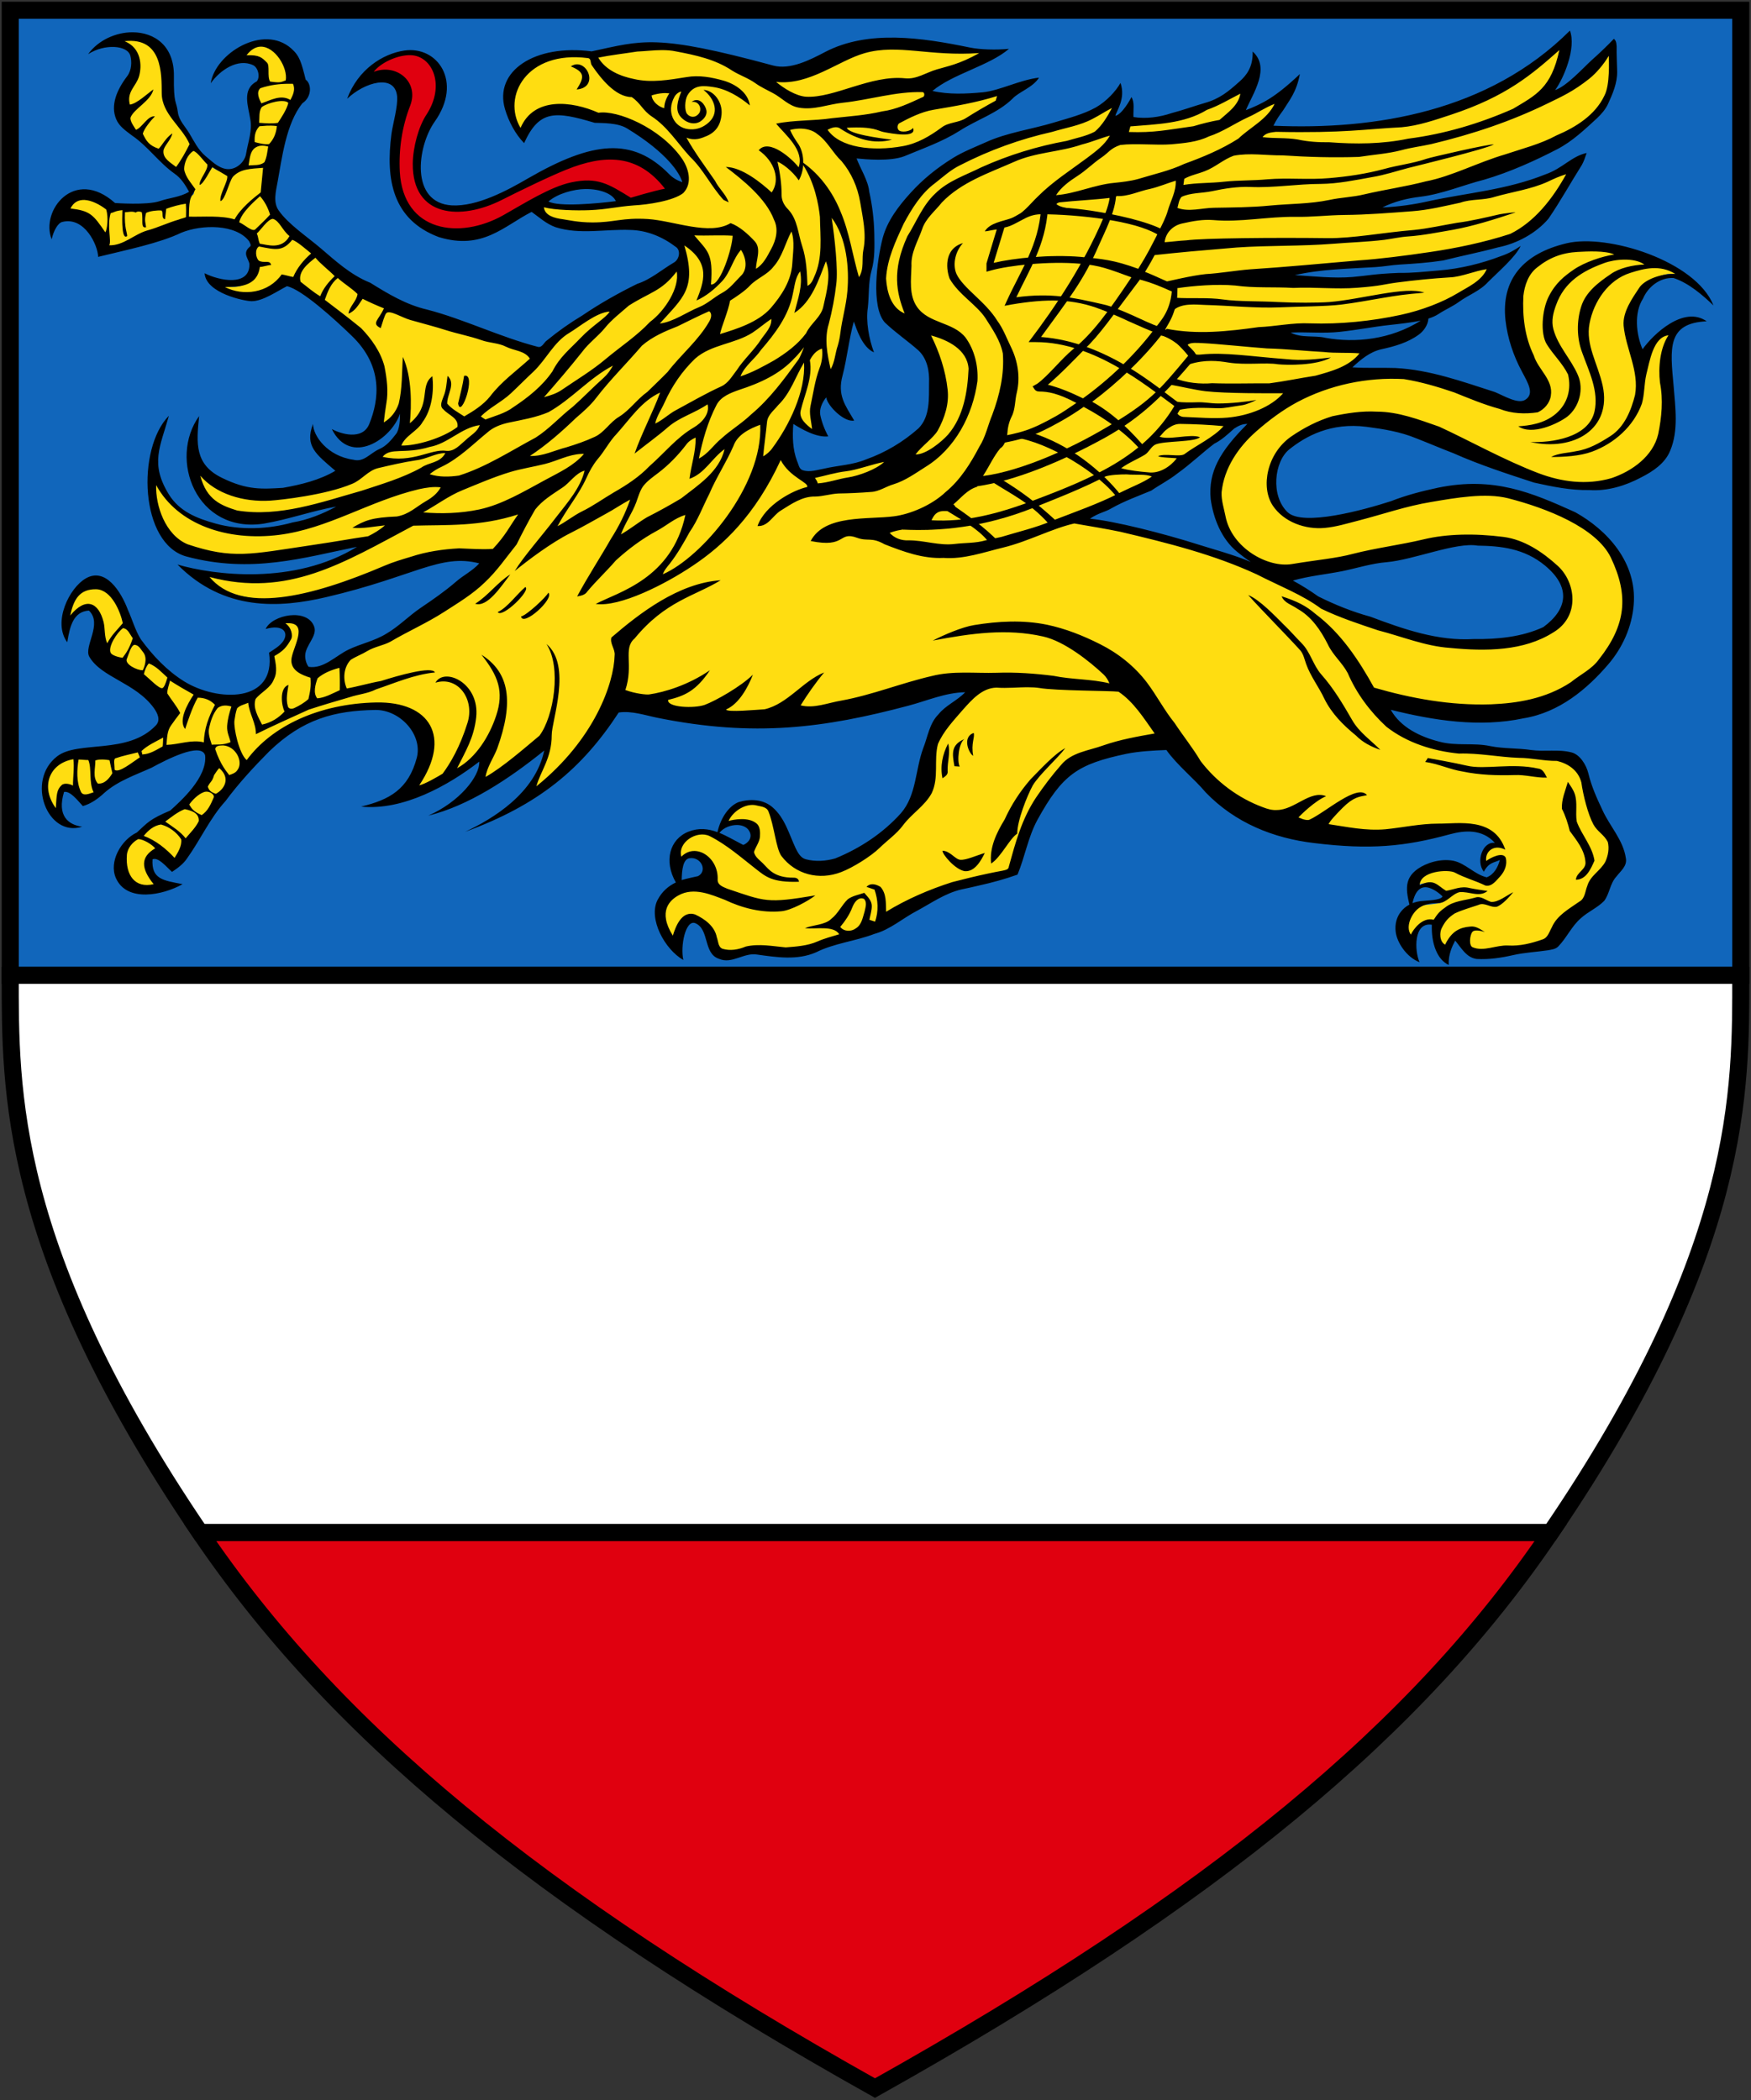
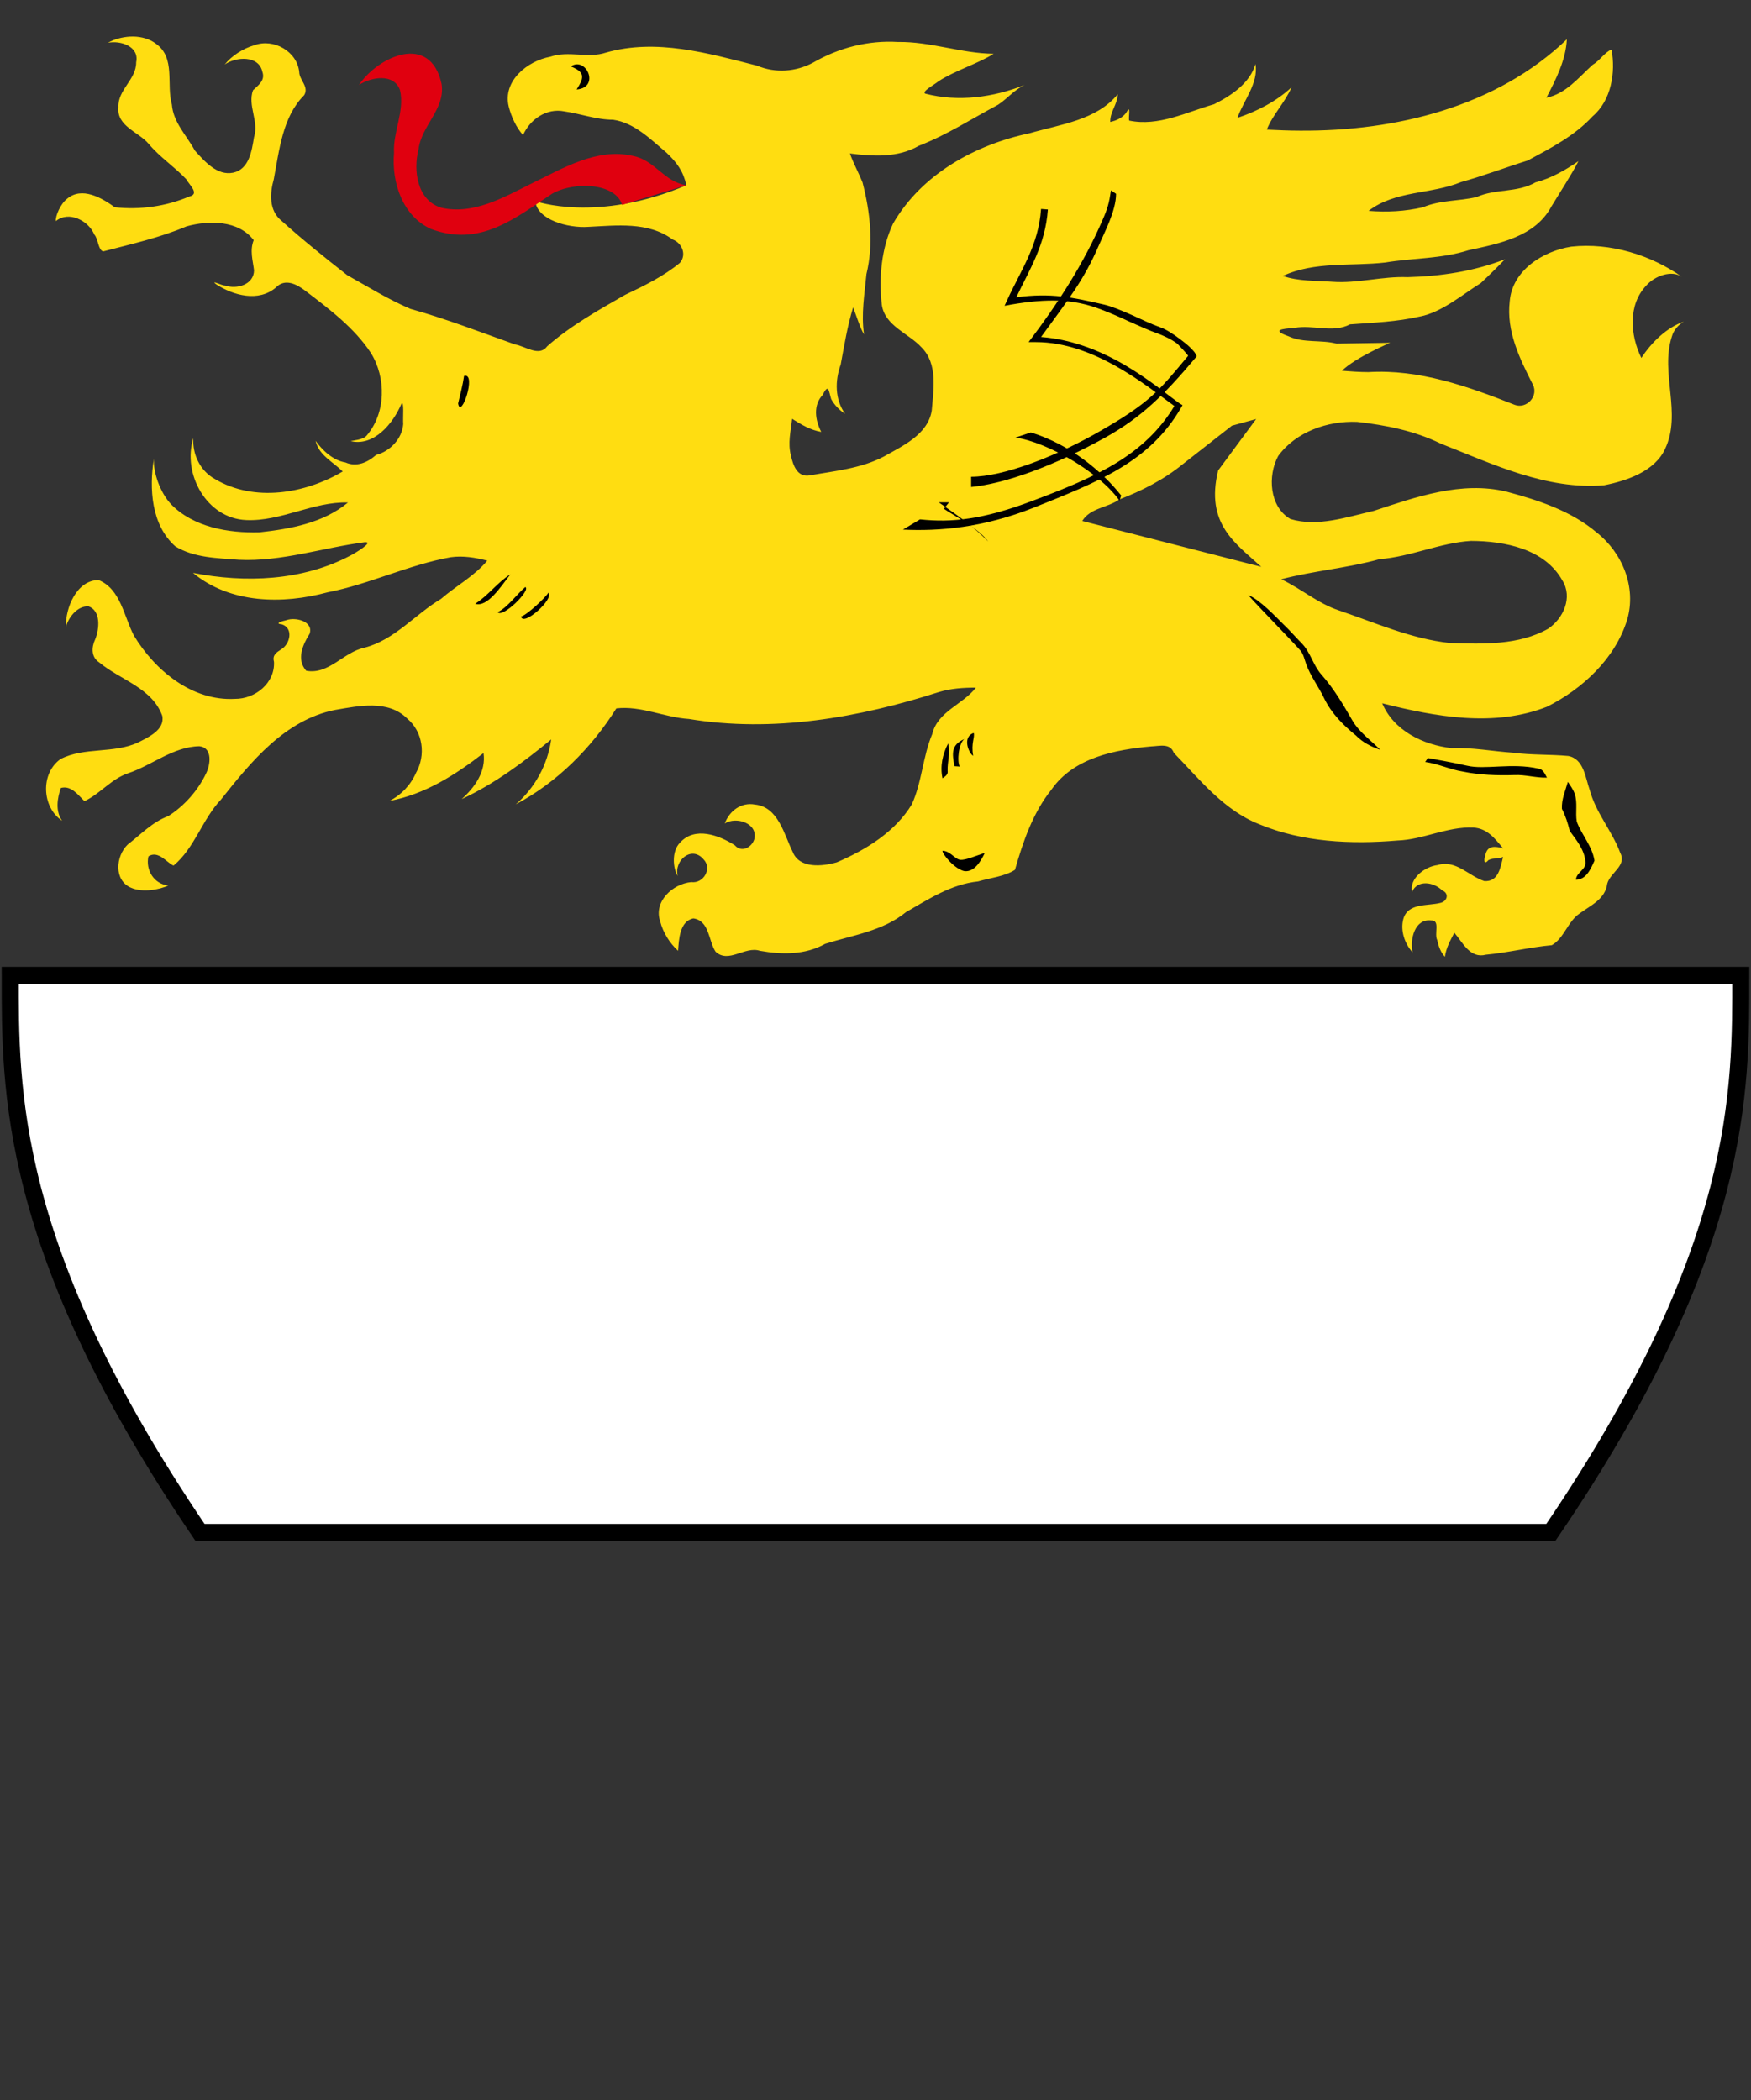
<svg xmlns="http://www.w3.org/2000/svg" height="100%" width="100%" viewBox="0 0 1027 1232">
  <rect x="0" y="0" width="1027" height="1232" fill="#333333" stroke="none" />
  <g stroke="#000" stroke-width="10">
-     <path d="m1021 6h-1015l0.013 566.2h1015z" fill="#16b" />
-     <path d="m117.3 899c77.8 115 196 214 395.9 326 199.9-112 318.6-211 396.4-326z" fill="#e0000f" />
    <path d="m6.001 572.2c0 66.4-1.713 160.3 111.3 326.8h792.3c113.4-166.5 111.4-260.4 111.4-326.8z" fill="#fff" />
  </g>
  <path d="m78.26 21.44c-0.7-0.02-1.3 0-2 0.03-4.5 0.24-9.3 1.52-12.95 3.62 7.25-1.49 18.55 2.07 16.55 11.46 0.1 10.2-10.9 16-10.4 26.4-1.1 11.1 11.8 14.4 17.7 21.4 6.6 7.9 15.24 13.5 22.14 20.85 1.7 3.3 8.1 8.6 1.7 10.1-13.74 5.8-28.74 7.9-43.64 6.3-7.65-5.5-19.36-12.4-28.11-4.9-3.76 2.9-6.83 10-6.5 13 7.59-6.2 19.17-0.3 22.56 7.9 2.41 2.7 2.21 9 5.19 9.9 16.36-4.3 33.16-8 48.9-14.7 13-3.6 30.4-3.7 39.4 8.1-2.4 6-0.5 11.9 0.2 17.7-0.1 8.4-10.1 11.3-17 8.9-1.6 0.2-9-3.6-5.2-0.7 10 6.5 24.7 10.6 35 1.9 5.3-5.6 12.2-2 17.3 1.9 14 10.7 28.7 21.7 38.4 36.4 9.1 14.6 8.9 35.4-2.5 48.6-2.1 2.5-8.3 2.8-9.3 3.2 13.7 3.2 24.8-10.3 29.7-21.8 1.8-2.5 0.8 8.4 1.1 11.8-0.6 8.5-7.7 16-15.9 18.1-5 4.4-11.4 7.3-18 4.4-7.5-1.2-13.9-7.6-17.5-12.7 1.8 8.4 10.3 12.4 15.9 18-22.1 13.1-52 18.1-75 4.4-8.5-4.7-13.2-14.3-12.6-24-6.6 21.1 7.9 47.2 31 48.1 20.5 0.9 39.3-10.9 59.7-10.3-14.4 12-33.7 15.5-51.9 17.5-18.3 0.5-38.7-3-51.8-16.4-6.54-6.9-10.64-18.9-10.14-26.8-2.8 17.5-1.6 38.8 12.54 51.4 11 6.8 24.7 6.9 37.3 7.9 25.1 1.2 49.2-7.1 73.8-10.3 5.9-0.5-5.7 6.5-8.5 7.9-28.1 14.8-61.5 16.1-92.2 10.1 21.8 18.1 52.6 18.5 78.9 11.4 24.7-4.8 47.6-16.2 72.3-20.6 7.2-1 14.4 0.2 21.4 2-7.7 9.2-18.2 14.7-27.2 22.5-15.3 9.1-27.1 24-44.9 28.6-12.3 2.6-20.9 16-34.1 13.5-5.9-6.6-2-15.4 2-21.7 2.4-7.3-8.3-9.9-13.5-8-2.2 0.5-7.7 2-2.7 2.5 6.9 2.3 4.7 11.6-0.4 14.6-2.9 1.9-5.4 3.5-4.3 7.3 0.7 12.5-11 21.9-22.9 21.8-25.1 1.4-46.94-16.7-59.24-37.1-5.8-11-7.8-27.4-20.72-32.6-12.84 0-19.58 16.4-19.16 27.5 1.22-5 6.32-12.4 13.22-12.1 7.33 2.6 6.43 13.1 3.97 19.3-2.24 4.7-2.54 10.5 2.44 13.7 12.25 10.2 30.85 14.8 36.85 31.2 1.7 8.2-8.1 12.6-14 15.6-14.3 6.8-31.71 2.6-45.63 9.8-11.95 8.4-11.01 28.4 0.91 36.2-4.04-5.6-2.86-13.1-0.79-19.2 6.09-1.8 10.39 4.4 13.91 7.7 9.24-4.3 15.7-13.1 25.7-16.4 14-4.7 26.44-15.6 41.74-15.8 7.9 0.9 6.4 11 3.8 16.1-4.8 10-12.8 19-22.14 24.9-9.3 3.4-16.1 10.8-23.8 16.7-7 6.8-8.2 21 2 25.3 6.8 3 16.7 1.1 21.9-1.3-8.4-0.8-13.5-9.1-11.7-17.1 5.8-3.8 10.9 3.9 14.74 5.4 12.4-10.3 16.8-27.1 27.8-38.7 17.6-22.2 37.6-46.8 66.9-52.6 13.9-2.4 31.1-6.1 42.3 5 9.3 7.8 11.1 21.5 5.2 31.9-3.1 7.1-8.7 13-15.6 16.5 20.8-3.9 38.7-15.3 55.2-28.1 1.6 10.8-5.2 20.2-12.8 27 19.2-8.9 36.3-21.7 52.5-35-2.1 14.8-9.5 28.4-20.8 38.1 24.3-12.9 44.3-33 59-56.3 14.5-1.7 28.2 5.3 42.6 6.2 49.1 8.1 99.7-0.7 146.6-15.8 7-2.1 14.3-2.6 21.7-2.6-7.7 10-22.4 13.9-25.6 27.2-5.6 13.3-6 28.2-12 41.3-9.8 16.2-27 26.7-44 34-8.5 2.4-21.8 3.8-25.8-6-5.1-10.2-8.4-26.5-22.2-27.9-8-1.5-15 3.7-17.7 11.1 6.7-4.3 19.7-0.1 17.3 9.3-1.5 4.8-7.5 8-11.4 3.5-9.4-6-23.5-11.2-32.2-1.5-5 5.1-4.1 15.1-1.3 19.5-2.3-9.1 8.2-18 15.1-9.8 5.3 5.3 0.1 14.4-7.2 13.4-10.8 1-22.2 11.4-18.2 23 1.7 6.6 5.5 12.7 10.5 17.3 0.5-6.6 0.9-17.4 9-19 9.5 1.4 8.8 13.2 13 19.5 7.6 7.2 17.2-3.4 26-0.5 12.9 2.3 26.6 2.5 38.3-4.1 16.2-5.1 33.9-7.5 47.4-18.6 13.4-7.7 26.6-16.4 42.3-18 7.1-2.1 15.6-2.9 21.6-6.8 4.8-16.7 10.5-33.5 21.5-47.2 13-18.6 37.2-23.3 58.4-25.2 5.1-0.2 11.1-2.1 13.3 3.8 15.3 15.7 29.3 33.7 50.2 41.9 25.3 10.5 53.8 11.8 80.9 9.5 15.2-0.5 29.3-8.3 44.6-7.6 8.1 0.5 12.5 6.3 17.4 12.2-4.5-1.3-9.3-1.9-10.4 4-0.9 2.4-1 6.2 1.8 2.9 3.5-1.7 5.1-0.2 8.6-1.9-1.6 6.6-2.8 14.7-11 14.2-9.2-3-16.7-12.7-27.4-9.4-7.6 0.9-16.7 7.9-15 15.7 3.2-7.3 12.8-5.7 17.6-0.9 4.4 1.8 3.1 6.5-1 7.4-7.5 1.9-19-0.1-21.7 9.4-1.9 6.9 0.9 14.7 5.4 19.6-1.6-7.6 1.2-19.9 11-18.7 5.4-0.2 1.5 7.8 3.5 11.6 0.7 3.5 2.1 7.3 4.5 9.7 0.6-5.1 3.2-9.6 5.5-14.1 5 5.8 9.2 15.3 18.5 12.9 12.9-1.2 25.7-4.4 38.7-5.6 7.2-4.1 9.3-13.9 16.3-18.6 6.5-4.8 15-8.3 16.2-17.5 1.8-6.6 11.6-10.5 7.6-18.1-4.8-12.9-14.3-23.4-17.9-36.9-2.6-7.2-3.4-18.2-12.6-19.9-10.7-1-21.6-0.5-32.2-1.9-12.2-0.8-24-3.2-36.3-2.7-16.6-1.9-33.8-10.2-40.6-26.3 31.2 7.9 65.7 14.2 96.7 2 20.7-10.4 40-28.2 47-51.1 5.5-19-2.8-39.2-17.9-51.1-15-12.7-34.3-19-53-24-26.4-6.3-52.9 3.1-77.7 11.3-15.8 3.6-32.9 9.6-48.9 4.8-12.4-7.1-13.5-25.4-7.2-37 10.4-14.2 29-20.7 46.3-20 16.8 1.9 33.6 5.2 48.9 12.7 30.6 12 62.2 27.3 95.9 24.5 13.7-2.7 29.8-8.3 35.8-21.3 10-21-3-44.5 4-66 1-3.7 4-7 7-8.7-10 3.4-19 12.2-24.9 21.3-6.6-13.4-7.9-31.2 2.9-42.5 5-5.7 15-9.3 21-5-18-12.8-42-20.3-65-17.8-16.6 2.6-34.6 13.9-36.1 32-2.1 17.7 5.9 33.8 13.6 49 3.4 6.8-3.8 14.4-10.7 11.8-27.3-10.8-56-21-85.8-19.2-5.2 0-10.4-0.4-15.5-0.8 7.9-7.8 28.3-16.4 28.3-16.4l-31.5 0.5c-9.2-2.4-19.3-0.2-28.1-4.3-10.3-3.7-4-4.4 3.3-4.9 10.9-2.1 22.6 3.2 32.7-2.1 13.7-1 27.5-1.5 41-4.6 12.9-2.4 25.9-13.6 35.7-19.6 4.8-4.5 9.9-9.5 14.2-14-18.2 7.1-37.7 10-57.2 10.5-14.8-0.6-29.2 3.8-44.1 2.7-9.7-0.7-19.7-0.2-29-3.4 18.7-8.7 40.2-5.6 60.1-7.9 16.3-2.7 32.9-2.1 48.8-7.2 18.1-3.9 39.1-7.9 48.6-25.6 5.2-8.6 11.9-18.8 15.9-26.65-7.9 5.4-16 10.05-25.2 12.45-10.7 6.2-23.5 3.6-34.5 8.6-10.5 2.5-21.4 1.7-31.5 6-10.4 2.4-21.2 3-31.9 2.1 15.8-12.1 36.7-9.6 54.3-16.9 13.3-3.7 26-8.55 39.1-12.65 13.5-7.3 27.4-14.4 38-25.9 11-9.3 13.6-25.9 11.1-39.16-3.9 1.42-7 6.66-11 8.86-8.3 7.5-15.6 17-27.2 19.4 5.6-10.8 11.4-22.1 12-34.29-41.4 39.69-100.4 53.99-156.5 53.59-6.5 0-13-0.3-19.5-0.6 3.6-9 10.7-15.9 14.5-24.8-9 8.3-20.1 14-31.7 17.9 3.6-10.3 12.4-20.2 10.6-31.6-3.3 11.3-14.3 18.6-24.3 23.6-16.1 4.6-32.6 13.2-49.8 9.6-0.6-2.2 1.3-10-1.7-4.7-2.2 3.1-5.8 4.7-9.4 5.5-0.2-6 4.3-10.4 4.4-16.3-12.4 15.3-33.7 17.7-51.6 22.9-31.9 6.7-63.4 23.95-80.2 53.05-6.8 14.4-8.4 31.6-6.6 47.5 1.7 12.5 15.7 16.8 23.3 25.1 9.7 9.7 7 24.8 6 37.1-2.3 14.1-17.1 20.7-28.2 27-13.4 7-28.8 8.4-43.4 11-7.3 1.3-9.8-6.1-11-11.7-1.9-7.4-0.1-13.9 0.7-21.5 5.8 3.6 10.5 6.5 17.1 7.7-3.6-6.9-4.9-15.7 0.9-21.8 3.4-7.1 3.6-1.8 4.9 2.5 1.9 3.5 4.8 6.5 8.2 8.7-6.1-8.5-6-19.5-2.6-28.9 2.1-11.3 3.9-22.6 7.3-33.6 1.9 5 4.2 12.4 6.4 15.9-1.8-11.8 0.3-23.7 1.4-35.4 4.3-17.6 2.2-36.5-2.3-53.8-2.3-5.7-5.3-11.05-7.4-16.95 13.7 1.7 28 2.6 40.4-4.5 16.3-6.3 31.1-15.9 46.5-24.1 5.4-3.5 9.4-8.7 15.6-11.6-18.4 7.3-38.9 10.1-58.3 5.1-2.3-1.3 5.5-5.3 7.8-7.3 9.9-6.4 23.4-10.4 32.3-16.09-19-0.24-37.1-7.23-56.1-6.93-17.4-1.06-34.7 3.36-49.8 12.12-10.1 5.4-22.1 6.3-32.8 1.8-28.8-7.33-59.2-16.11-88.7-7.68-10.6 3.53-21.9-1.31-32.6 2.41-13.4 2.47-28.1 14.17-24.4 29.27 1.5 6 4.5 12.4 8.4 16.7 4.1-9.3 13.9-16 24.2-13.9 9.7 1.4 18.8 4.9 28.6 4.9 12.6 1.8 22.1 11.6 31.4 19.4 6.1 5.8 9.7 10.75 11.6 19.05-52.6 22.3-88.6 9.3-88.6 9.3 1 11 19.3 15.9 30.9 15.1 16.7-0.8 35.3-3.2 49.6 7.4 5.5 2 8.4 8.9 4.3 13.7-9.6 7.9-21 13.5-32.2 18.8-15.9 9.1-32.1 18.2-45.7 30.2-4.7 6.4-12.9-0.2-18.8-1.1-20.4-7.3-40.6-15.1-61.4-20.9-12.9-5.5-24.9-13-37.1-19.8-13.1-10.3-26.1-20.7-38.4-31.8-7.5-6-7-16.1-4.6-24.5 3.2-16.95 5.1-36.55 17.8-49.25 3-5-2.8-8.8-2.9-13.6-1.2-12.1-15-19.94-26.4-15.69-6.6 1.88-13.4 6.35-17.3 11.29 6.6-4.61 20-5.53 22.1 4.3 1.8 5.1-2.5 7.9-5.5 10.8-3.3 9 3.6 18.3 0.6 27.5-1.3 7.9-2.8 18.8-12.2 20.85-9.4 2-16.9-6.75-22.5-12.95-4.8-8.9-12.7-16.5-13.5-27.1-3.34-11.7 2.3-27.27-9.24-35.53-3.8-2.93-8.6-4.18-13.3-4.28zm504.9 10.09v0.03c-0.1 0.09 0-0.01 0-0.03zm153.6 214.3-22.3 30.2c-7.7 31.5 10.5 42.9 25.3 56.5l-105-26.9c4.7-7.7 14.8-7.7 21.7-12.6 13.2-5.1 26.1-11.6 37.1-20.6l29-22.7zm126 71.5c19.8 0.1 43.2 4.6 53.6 23.2 6.2 9.9 0.6 22.3-8.3 28.3-17.3 9.8-38.2 9-57.6 8.4-22.7-2.4-43.8-11.9-65.1-19.1-12.4-4.1-22.2-12.8-33.9-18.3 19-5 38.7-6.5 57.7-11.8 18.3-1.4 35.4-9.6 53.6-10.7z" fill-rule="evenodd" fill="#fd1" />
  <path d="m604.6 253.7-9 3c18.1 2.5 49 20 61 37l1-3c-11-14-30-30-53-37z" />
-   <path d="m610.6 121.7c-5.5 0-9.5 2.2-13 4-3.5 1.9-7.5 4.5-11 5-1.3 0-0.5-0.7-0.9 0.4 0 0-4 13-7 23.1l-0.1 0.3v4.9l2.5-0.7c10.6-3 34-5.6 52.2-4 11.9 1 16.6 3 30.3 8-14 21-23 33-34 42-7.2 5.9-14.7 15.7-21.2 20.4l-2.8 1.6c1 1 1.2 3 4 3 5 0 11 1 21.7 6.7-4 2.7-8 5.5-11.7 7.6-15.2 8.5-20.4 9.9-36.4 12.7l0.7 4c16.2-3 22.4-4.6 37.7-13.2 4.5-2.5 9.2-5.4 14-8.8 13.5 7.2 26 16.4 34 26l3-1c-8.2-9.7-18.8-20.7-32-28 14.8-11 31-26.3 42-41 5.1-8.7 5-9 7-15 1.2-3.7 1-12 1-12-7.5-3-13.5-6.1-19-8.2 6-9.8 7.8-14.3 11.7-21.8l-0.6-2.6c-10.1-5.4-28.9-9.4-42.1-11.4-13.3-2-18.9-2-30-2zm0 4c10.8 0 25 1 38 3 12.1 1.9 23.2 4.7 30.2 8.8-3.7 7.1-5.5 11.1-11.2 20.2-14.5-5.3-21.3-5.8-33.8-7-17.9-1.5-39 0.7-51 3.5 2.8-9.2 6-19.6 6.3-20.7 4-0.8 7.1-2.8 10.2-4.4 3.4-1.9 6.8-3.4 11.3-3.4zm58 38.3c7.2 2 11.3 3.7 18.7 7-1.2 12.2-6.5 17.1-10.7 22.7-11.2 14.8-26.4 29.2-41.4 40-6.8-3.3-13.3-6.1-20.6-8 7.2-6 16.5-15.7 21.3-20.6 9.7-9.4 15.2-18 32.7-41.1z" />
  <path d="m651.6 111.7c-1 7-1.9 10.5-4.9 17.3-11.1 25.7-26.5 49.5-43.4 71.7h4.3c34.1 0 64.6 25.5 81.2 37.5-17.7 29.3-46.4 41.8-83.7 55.8-28.5 10.7-46.5 12.7-65.5 10.7l-10 6c21 1 47-1 77-13 37.7-15.1 67.6-26.7 86-58.3l1-1.7-1.7-1c-13-9.1-42.3-36-81.3-39 15.6-21.5 25-33 34-54 3-7 10-20 10-30z" />
  <path d="m610.6 122.6c-1.5 21.3-11.5 35.3-19.8 53.3l-1.6 3.5 3.7-0.7c21.3-3.6 36.7-3.5 53 2.9 3.7 1.4 9.8 3.9 15.9 6.8 6.1 2.7 12.4 5.6 17.1 7.2 2.4 0.9 7.8 3.1 11.7 6.1 2.3 2.4 4.5 4.7 6.3 7-17.1 20.5-22.1 27.2-51.3 44-25.8 14.9-57 27-76 27v6c20-2 48.3-12.2 79-29.2 21-11.8 34.3-24.9 52.5-46.5l0.8-1-0.6-1.3c-0.7-1.3-2-2.6-3.5-4.1-1.6-1.5-3.6-3.1-5.6-4.6-4.1-3.1-8.6-6-12-7.1-4.3-1.5-10.5-4.4-16.6-7.2-6.3-2.8-11.8-5-16-6-18.7-4.3-31-7-51.5-4.3 7.7-16.3 17-30.5 18.5-51.5z" />
-   <path d="m556.6 294.7-3 3.8c6.7 4.5 20 11.2 26 19.2h6c-8.4-8.7-18.5-15.7-29-23z" />
-   <path d="m586.6 280.7-5 1.8c12.5 8 22 12.2 33 24.2l5-1c-12-11-20-17-33-25z" />
+   <path d="m556.6 294.7-3 3.8c6.7 4.5 20 11.2 26 19.2c-8.4-8.7-18.5-15.7-29-23z" />
  <path d="m563.2 504.4c3.4 0.3 9.4-2.5 14.4-4-2.2 4.5-5.8 11.1-11.7 10.7-5.7-0.9-13.3-10-13.1-12 4.5 0.1 7.3 5 10.4 5.3zm352.9-29.9c-0.3-5.5 2-10.6 3.5-15.8 1.5 2.3 3.1 4.4 4 7 1.8 5.3 0.3 10.9 1.2 16.3 2.9 7.9 9.1 14.4 10.4 22.9-2.1 4.7-4.8 11.2-10.9 11.2 0.3-4.4 6.1-5.9 5.6-10.4-0.5-7.1-5.2-12.7-9.2-18.2-1.1-4.5-2.5-8.9-4.6-13zm-78.7-29.8c-0.3 0.7-1.1 1.7-1.5 2.3 7.7 1.1 14.8 4.5 21.9 5.6 10 2.1 20.3 2.4 30.5 2.1 6.4-0.3 12.6 1.7 19 1.5-1.2-2.2-2.2-5-5.1-5.3-15.4-3.5-31.4 0.8-41.8-1.7-10.3-2.3-18.2-3.6-23-4.5zm-284.6 11.9c-1.5-7 0-14.1 3.3-20.4 1.5 5.2-0.5 10.7-0.3 16 0.4 2.3-1.5 3.3-3 4.4zm18.3-26.6c-7 2.4-2.8 12.1-0.3 13.4-1.4-7.4 1.1-10.7 0.3-13.4zm-5.5 3.6c-7.8 3.4-7.2 8.3-5.8 15.9l3.1 0.2c-1.7-3.2-0.6-13.7 2.7-16.1zm-244-85.9c3.8 3.4-14.8 20.2-16 14 3.7-1 15.1-11.8 16-14zm410.5 1.4c6.6 2.6 16 12.5 20.8 17.3 3.7 3.5 6.9 7.3 10.4 10.8 5.3 5.3 6.8 12.9 11.6 18.4 7.2 8.1 12.8 17.5 18.2 26.9 4.1 7.1 10.8 11.7 16.5 17.4-5.4-1.8-10.4-4.4-14.3-8.4-7.4-6-14.2-12.8-18.5-21.5-3.2-6.9-8.1-13.1-10.7-20.4-1-2.7-1.5-5.7-3.4-8-8.6-9.5-22.1-23-30.6-32.5zm-440.2 10c5.7-2.6 11.2-10.5 16.2-14.7 3.6 1.7-13.5 18.5-16.2 14.7zm7.4-22.1c-5.5 7.1-13.4 19.5-20.6 17.2 7.7-4.8 13.2-12.7 20.6-17.2zm-27.1-116.5c7.6-2.1-1.9 26.1-3.5 16.2 1.2-5.3 2.7-10.6 3.5-16.2zm66-168c4.9-7.53 4.5-10.28-3.4-13.55 9-6.04 17.4 12.4 3.4 13.55z" />
  <path d="m402.6 108.7c-13.4-2.1-18.2-14.65-31.4-17.25-21.3-4.9-41.4 7.5-59.7 16.35-16.1 8-33.8 18.3-52.5 14.1-14.3-4.1-16.8-21.9-13.5-34.35 1.6-13.8 15.8-23.6 13.5-38.3-6.6-30.22-37.1-16.26-48.5 0.6 7.1-4.6 20.5-7.1 24.1 3 2.9 12.3-4.2 24.5-3.5 36.9-1.5 17.35 5.1 37.05 21.6 44.55 28.6 10.7 48.6-5.7 71.2-20.7 13-7.3 37.1-6.3 41 6.6" fill-rule="evenodd" fill="#e0000f" />
-   <path d="m77.86 18.94c-9.8-0.06-20.23 4.58-26.18 12.84 9.53-6.2 23.08-5.38 24.78 0.92 0.9 3.45 0.8 8.55-1.9 12.05-6 7.9-9.9 17-6.4 25.2 1.8 4.3 5.7 6.8 9.2 9.5 9.3 6.3 15.8 15.9 25.04 22.45 3.8 2.6 6.3 6.6 8.5 10.6-5.2 3.2-11.54 3.5-17.24 5.5-7.5 2.5-26.2 1.1-26.2 1.1-23.9-21.35-43.9 4.6-37.15 21.3 1.02-4.8 3.59-9.6 6.22-10.2 13.14-3.3 20.94 13.8 21.03 20.5 16.6-4.1 36-8 48.84-14.2 12.1-4.9 31.9-5.1 39.7 5 0.5 1.2 1.5 2.4 0.5 3.2-5 4-0.3 7.5-0.3 10.5 0 13-17.7 9.5-26.3 5.1 0.8 11.8 23.6 16.4 27.6 16.4 6.6 0 14.8-5.8 20.7-8.8 8.8 1.9 28.1 19.5 37.9 29 18.8 18 16.1 37.7 10.4 51.8-4 10-17.2 5.7-22 3 11 22 35 6 40-9 0.1 3-0.2 9.4-2.4 12-2.7 3.5-5.6 7-9.8 8.8-5.4 2.4-9 7.9-15.2 6.2-15.1-2.1-23.6-14-23.6-21-5 13 1.8 17.8 13.1 27.5-9.3 5.5-20.1 8.1-30.7 10-12.1 0.7-20.8 1.5-35.7-5.8-16.1-7.8-15.2-20.1-13.5-36.3-18.14 25.2-1.7 69.1 37.9 63.1 14.7-2.5 28.7-7.6 42.5-10-8 4.3-16.6 7.8-25.6 9.3-14.1 4-30.6 4.7-45 0.7-11.2-3.1-21.3-7.1-27.54-17.1-11.2-18.2-5.1-27.9 0-46.2-19 19.4-17.1 75.2 10.34 82.6 38.1 10.2 68.8 0.6 100-5.7-36.8 22.7-84.1 16.6-105.3 10.4 27.3 27.6 60 25.5 87.3 19.1 51.7-12.1 66.7-25.7 89.7-19.8-3.9 4.4-9.4 7-13.8 10.9-6.5 5.6-13.6 10.5-20.7 15.3-6.9 4.7-12.7 10.8-19.9 15-6.9 4.3-15 5.9-22.3 9.4-7.5 3.6-14.6 11.5-23.4 10.1-1.2-1.5-2.1-4.3-2-6.7 0.2-6 7.2-11.3 5.3-16.8-3.9-11.2-24.7-7.1-28.5 1.3 10-2.9 13.9 1.9 10.2 7.3-2.1 2.8-4.7 4.3-8.2 6.6 4.3 29.7-30.2 28.9-49.7 16.9-10.14-6.3-18.54-15.2-25.54-24.8-3.3-5.3-4.9-11.4-7.5-17.1-4.1-11-13.23-25.2-24.69-18.6-9.7 5.5-19.65 25.6-10.93 37.5 1.57-9.8 3.74-18 12.71-18.6 8.22 7.8-3.2 21.1 0.25 27.1 7.04 12.2 27.06 15.2 37.86 30.1 2 2.8 4.1 6.9 1.3 10-16.4 17.6-45.7 8.8-58.03 18.3-18.61 14.3-5.73 47.8 14.65 41.3-8.07-1.1-14.89-6.3-10.62-20.4 3.67-0.7 7.88 4.9 11.03 8.3 4.88-1.4 8.99-4.4 12.66-7.8 7.91-7 18.11-10.4 27.61-14.7 8.5-4.6 29.04-15.3 31.44-7.3 1.4 13-14.4 26.9-20.44 32.4-12.2 5.2-13.2 7-19.6 12.9-9.3 4.4-16.51 17.1-12.3 26.7 6.4 14.5 27.6 10.1 39.14 3.6-11.64-2.2-18.34-3-17.64-14.6 3.5-1.4 8 4.4 11.44 7.4 3.3-2.2 6.6-4.6 8.8-7.9 7.9-11 13.4-23.6 22.6-33.7 7.7-10.4 16.5-19.9 25.6-29.1 19.7-19 38.3-23.9 62.2-24.3 14.4-0.2 27.8 14.3 24.4 27.9-4.9 18.7-16.1 24.8-32.7 28.8 24.7 2.5 51.2-12.4 69.3-26.4 0.4 8.7-11.7 23.7-29.9 31.7 23.4-5.7 47.2-21.4 68-38.2-5.3 25.1-30 40-46.4 47.7 43.1-15.8 68.4-36.8 90.1-70 7.7-1.1 15.3 1.6 22.7 3.1 56.9 11.5 97.9 6 147.2-7.1 11-2.9 21.7-7.7 33.3-7.9-4.7 5-11.4 7.6-15.7 13-5.3 5.3-6.2 13-8.9 19.8-4.7 12.6-3.9 27.6-13.1 38.2-10.5 11.7-24 20.6-38.5 26.5-5.6 1.6-11.6 2-17.3 0.5-3-0.8-4.6-3.8-5.9-6.4-3.9-8.3-6.3-17.8-13.6-24.1-5.5-4.8-13.2-5-19.7-3.1-5.5 2-10.6 8.8-12.6 17.7-5.4-2-10.8-2.7-17-0.3-11 4.4-14.6 17.2-7.4 29.8-4.1 2-8 5-10.8 10.4-5.4 10.9 4.2 28.8 15.2 35.1-1.9-8.1 1.3-23.9 7-21.6 8.4 3.5 4.6 17.9 13.9 20.9 7.6 3.3 14.6-3.8 22.3-2.5 11.5 1.6 23.6 3.5 34.6-1.3 10.8-5.4 23-6.5 34.2-10.8 9.3-2.5 16.6-9.2 25.1-13.6 8.5-4.6 16.5-10.3 26-12.5 3.4-0.7 6.9-1.5 10.3-2.3 7.7-1.7 15.3-3.8 22.6-6.4 4.3-10.4 6.2-22 11.6-32 14.7-26.7 23.5-32.8 52.4-38.9 7.6-1.5 15.6-1.9 23.3-2.2 6.3 8.9 16.6 17.1 23 24.8 17.3 18 39.9 27 63.7 29.8 32.8 4 53.1 2.1 79.7-5.2 8.3-2.2 18.7-3.3 26.3 5.1-7-1.1-11.4 10.7-6.5 16.9 3-5.7 6.1-5.2 9.4-6.9-1.1 4.2-3.4 8.5-7.7 10.2-7.2-1.7-12.4-8.2-19.5-9.7-7.7-1.5-16 1.3-20.9 4.7-9 6.3-6.7 14.1-3.8 25.6 0.3-5.9 2.2-16.7 10.2-14.5 1.5 0.4 4.6 1.7 8.1 5.1-1.1 2.4-9.4 2.3-13.2 2.8-9.3 1.3-15.5 8.6-14.3 18 0.7 6 6.2 14.8 14 17.8-3-6.6-3.6-23.7 7.2-22-0.4 10.7 3 20.4 9.9 23.6-0.3-6.2 2.1-11.1 3.8-14.3 3.5 4.2 6.6 10.1 12.7 10.8 7.2 0.4 14.4-0.7 21.4-2.3 6.7-1.5 13.5-1.8 20.2-2.8 2.1-0.4 4.5-0.6 6.1-2.2 5-5.1 7.9-12 13.4-16.7 4.2-3.8 9.6-6 13.6-10.1 3.2-4.3 3.4-10.2 7.1-14.2 2.4-3.2 6.5-6.2 5.6-10.8-1.5-10.7-9.5-18.8-13.8-28.4-3.4-7.2-6.3-13.6-8.2-21.4-1.2-5-5-11.1-9.9-12.3-7.7-2-15.8-0.3-23.7-1.4-7.9-1.2-16-0.7-24-2.3-9.8-2.1-20 0.1-29.8-2.6-11.1-2.8-22.7-8.3-28.5-18.7 25.3 6.3 52 10.5 77.9 5 21-3.4 37.4-17.3 49.8-31.8 8.2-9.6 13.8-21.9 14.8-34.9 2-24.8-15.6-43.8-34.3-54.2-25.5-11.5-47.7-21.1-80.4-14.4-9.4 2-18.7 4.4-27.6 7.9-16.1 5.2-51.7 15-60.7 6.5-10.1-9.7-7.8-29.7 0.9-36.8 9.7-7.8 24.5-16 45.4-13.3 10 1.3 19.9 2.9 29.3 6.8 7.2 2.8 14.4 5.9 21.7 8.7 15.3 6.8 31.3 12 47.2 17.2 10.7 2.4 21.5 4.6 32.5 4.4 10.6 0.7 21.1-2.5 30.3-7.4 7.1-3.6 14.1-8.3 17.1-15.7 5-11.9 3-25.4 2-38.1-2-21.7-4-36.8 19.4-37.8-13.4-9.5-31.4 7.6-37.6 16.4-3.8-8.7-5.1-21.5 0.3-29.8 2.9-6.8 9.9-12.5 17.9-12 9 3 17 10 23.4 16.1-10.4-26.2-62.2-42.2-86.1-36.5-25.7 6.1-38.5 21.4-35.9 45.2 1.2 10.5 4.6 20.7 9.6 30 3.6 6.8 7.6 13.2 1.9 16.7-4.3 2.5-12-2.2-17.7-4.6-19-6.1-38.2-13.1-58.4-14.1-8.4-0.3-16.8 0.2-25.2-0.4 4.9-4.6 10.3-9.1 17-10.6 7.8-1.7 15.6-3.9 22.1-8.7 2.3-1.7 5.2-5.1 5.5-9.3 2.2-0.7 4.3-1.6 6.1-2.8 3.8-2.5 8.1-4.3 11.8-7 5.6-4.1 12.4-6.4 17.1-11.7 5.7-5.7 16-14.5 19.1-21.1-3.7 2.5-7.2 4.5-11.7 6-11 4.2-23.6 7.4-36.6 8.4-8.5 0.7-14.7 1.5-23.2 1.4-14.8 0.6-17.8 1.6-27.1 2.4-11.3 0.9-22.6-0.4-33.8-1.1 15.2-3.5 31.1-3.7 47.1-4.7 5.1-0.3 9.4-1.2 14.5-1.5 8.5-0.5 17-1.1 25.4-2.4 10.7-2.7 21.5-4.8 32.2-7.7 11-2.2 22.2-8.2 29.5-16.8 7-10.2 13-21.1 19.6-31.55 1.1-2 1.8-4 2.8-7-8.9 1.9-14 9-24.2 12.55-22.6 9.1-46.2 10.9-67.9 15.6-9.2 2.1-18.4 3.4-27.7 3.8 7-3.5 14.6-5.4 22.4-6.3 12.8-1.6 24.8-6.8 37.3-10 15.1-4.4 30.3-11.35 43-17.95 8.8-4.6 16-11.5 23.2-18.1 2.6-2.5 5-5.2 6.5-8.5 2.7-5.9 5.4-12.2 5.3-18.9-0.1-4.9-0.4-9.86-0.3-14.82-0.2-2.82-0.6-3.38-1.6-4.38-4.1 4.31-8.8 8.76-12.9 12.4-5.1 4.6-14.6 15.3-21.6 17.7 5.1-6.9 12.5-24.73 8.7-34.9-47.8 47.7-114.6 58.4-173.9 55.8 1.5-3.2 3.5-6.1 5.6-8.9 3.7-6 7.9-10.7 9.9-21.4-14.8 14-22.1 17.4-31.7 21.2 4.1-9.7 14.7-24.8 4-34.43 0.3 9.13-3.7 14.03-7.5 17.43-6.8 6.1-11.8 10.3-20.7 12.8-6.5 1.9-12.8 4.2-19.3 5.9-7.1 2.4-15.1 3.5-22.4 2.3-0.2-4.3 0.8-8.6-1.2-11.7-0.5 1.2-5.5 10.2-9.4 11 0.5-2.7 6.2-10 3-19.3-2.7 4.8-8.2 10.8-14.5 14.4-7.4 4.1-16.2 6.3-24.1 8.7-13 4-28 6-40.4 11.7-6.5 2.9-13.4 5.6-19.2 9.2-9.7 6-17.8 12.65-24.8 20.35-7.1 7.8-13.8 16.5-16.5 26.7-3.3 12.7-7 40 1.2 49.4 6.2 6 13.4 10.8 19.8 16.5 5.2 4.9 6.5 12.3 6.2 19.1-0.1 9 0.7 19.7-6.2 26.6-8.9 7.9-19.4 14.2-30.7 18.2-7.8 3.3-16.4 3.5-24.5 5.4-4.1 0.7-8.4 2.3-12.5 1-2.4-0.6-2.6-3.5-3.5-5.4-2.6-6.8-2.8-14.6-2.2-21.8 4.5 2.8 13.3 8.1 20.5 7.3-2.2-4-3.9-8.6-4.7-12.6-0.6-3.2 0.9-7.1 3.5-10.3 0.6 4.9 10.6 14.9 16.4 13.6-5.3-9-10-14.8-6.8-26.5 2.6-9.9 3.8-21.7 6.6-31.6 1.5 4.1 4.8 15.1 11.8 18.1-3-8-4.8-18.3-3.6-26.2 0.8-7.3 0.2-14.7 2.2-21.9 2-7 1.7-14.4 1.6-21.6-0.2-8.3-1.2-16.6-3-24.7-0.6-6.3-5.1-13.25-7.4-19.35 5.2 0.5 19.6 1.9 28-1.3 11-4.6 22.3-8.5 32.4-14.9 10.2-6.6 22.3-10.3 31.1-18.9 3.7-4 11.9-6.5 15.5-12.3-11.3 1.3-23 7.6-33 8.6-9.8 0.9-19.8 1.4-29.5-0.8 11.9-10 33.4-14.8 44.9-24.72-7.5 0.78-17.1 0.46-23-0.76-28-5.79-59.6-10.52-84.8 2.6-8.7 4.58-20.5 10.68-30.5 7.98-69.2-18.76-76.6-14.72-106.5-8.31-33.4-4.39-57.4 11.61-50.8 33.91 2.1 7.1 6 14.6 11.2 19.9 8.9-19.6 18.3-18.8 41.4-11.9 4.6 0.2 13.5-0.1 19 3.3 23.7 14.4 31 26.45 32.4 31.55-2.9-1-5.6-2.5-7.7-4.7-21.6-21.95-44.9-19.45-82.9 2.5-12 7-29.8 16.6-44.6 15.8-24.5-1.5-20.4-34.35-10.1-49.05 16.7-23.5 1.7-44.7-17.8-41.79-12.6 1.88-27.2 11.09-33.5 28.29 10.3-9.8 27.9-14.8 29.3-1.6 0.6 5.9-2.5 16.3-3.3 22.2-3.5 26.75 0.6 50.35 27.8 60.55 25.6 7.8 38-6.4 54.4-14.8 4.5 3.2 8.5 7 14.1 9 14.2 4.5 29.2 1 43.8 1.6 9.5 0.2 18.7 3.9 26.3 9.7 3.6 1.9 2.5 7.6-0.7 9.4-7.2 4.2-13.5 9.9-21.5 12.5-11.2 5.5-22 11.6-32.3 18.6-7.2 4.3-14.1 9.2-20.7 14.6-1.8 1.2-2.8 4.4-5.3 3.8-22.6-5.9-43.7-16.4-65.1-21.9-12.1-2.8-22.8-9.2-33.2-15.7-11.6-4.6-20.8-13.2-28.8-20-8.4-7.2-19.3-14.3-25-22.5-3.3-4.8-1.6-11.1-0.6-16.6 2.5-13.45 4.9-34.35 14.6-46.25 5.7-3.8 5.3-11.5 1.9-13.8-2.6-10.3-3.5-13.9-8.4-18.25-16.4-14.62-44.7 2.85-47.3 20.35 5.4-7.7 15.9-14.86 24.9-10.6 3 1.5 4.2 7 2.1 9.5-9 4.7-4.9 14.8-3.8 22.2 1.3 6.7-1.3 13.3-2.4 19.9-0.7 5.4-6.2 10.1-11.7 9.3-5-0.8-8.6-4.7-12.3-7.7-4.2-3.6-6.6-8.6-9.4-13.3-2.4-4-6.1-7.5-6.7-12.4-0.9-7-2.5-4.3-2.3-21.1 0.2-17.82-11.44-25.64-24.14-25.71zm-4.8 5.22c22.3-2.51 21.7 19.39 21.8 30.59 0.1 12.2 11.74 19.4 16.34 29.8-2.3 4.6-4.8 9.2-7.9 13.4-3-2.4-7.74-4.8-7.44-9.3 0.1-2.9 4.44-6.4 5.24-10.4-3.94 2.6-6.04 7.1-8.04 9-5.6-1.9-7.2-4.4-9.3-8.8 0.7-3 5-8.1 7.1-10.2-4.3-0.5-7.3 6.5-11.1 7.9-1.1-1.8-3.6-5-3.2-7.2 2-5.2 12-9.8 13.4-16.5-3.4 2.4-9.8 8.5-13.8 8.9-2-7.6 3.7-10.7 5.4-16.6 1.8-6.3 1.3-16.66-8.5-20.59zm79.84 3.21c8.4-0.14 16 12.38 14.7 19.78-2.8 1-3 1.6-9.2 0.7-1.8-3.1 0-9.3-1.8-11.1-3-3-4.5-4.62-12-4.34 2.7-3.52 5.6-4.99 8.3-5.04zm235.2 2.04c2.8-0.02 5.7 0.16 8.5 0.78 11.3 2.12 23 4.66 32.7 11.16 4.4 2.8 9.5 4.4 13.8 7.5 3.2 2.3 6.8 3.9 10.3 5.8 5.1 2.7 9.2 7.5 15.1 8.5 9 1.6 17.1-2 26-2.9 15.2-1.6 31.1-6.7 46.5-6.2 1.5 0 1.5 2.8 0 3-7.6 3.5-15.3 7.2-23.6 8.3-9.7 2.3-19.6 2.9-29.5 4-10.3 1.6-22.4 1-32.7 3.2 5.6 6.7 16.7 15.6 13.2 25.6-3.6-4.8-17.4-17.3-23.4-10 9.4 6.5 12.8 17.45 7.6 24.75-6.1-5.6-17.4-14.85-26.9-14.95 9.5 7.25 23.6 18.35 28.3 31.05 2.8 5.6 1.1 12-1.7 17.1-2.3 4.3-4.6 9-8.9 11.6 0-5.2 3.3-11.6-0.7-16.1-3.8-4.1-8.9-8.8-14.2-10.7-12.4 7.5-33.3-1.4-48.5-2.4-15.3-0.9-19.5 2-32.5 2-8.5 0-14.6-1.5-17.5-1.9-4.7-0.6-10.5-2.1-11-7 6.3 1.7 19.1 2 26.7 1.7 10.2-0.4 15.6-2 26.1-2.8 8-0.4 23-2.6 28.9-7.2 5.9-6 3-15.25-1.2-20.95-12.6-17.5-37.5-27.9-48.5-26.2-15.8-7-37.9-9.4-45.7 8.9-10.9-18.4 3.5-45.59 39.5-40.96 2.2 0.3 1.2 2.86 2.4 4.36 5 7.3 13.7 18.5 23.3 18.5 5.3 3.6 6.3 7.7 11.8 11.4 9.2 6 15.1 15.7 22.5 23.7 7.8 7.4 12.3 17.35 19.6 25.25 0.7 0.3 2.2 1 3 1.4-1.7-4.8-5.8-8.1-8-12.6-5.6-8.15-12-16.65-16.8-25.35 5 2 8.7 0.4 12-1 5.7-2.5 8.1-6.9 8.6-12.6 0.7-7.3-4.6-14.2-10.6-14.4 6.6 5.1 10 14 2 20-3.4 2.6-7 3.5-11 3-8.2-1-13-10-8-19 1.1-1.9 3-3 4-3-2 5-4 11-0.2 15 3.3 3.6 8.5 5 12.2 1.9 1.8-1.5 3.2-3.5 2.7-6-0.6-2.9-4-8.2-8.7-4.9 5-0.6 6.2 4.8 4.2 7-2.3 2.7-5.2 2-6.8 0.1s-1.4-8.1 0.2-10.9c3.8-6.6 10-5.6 15-4.9 7.9 1.1 15.5 5.7 21.6 10.8-1-7.6-8.5-12.5-15.3-14.5-7-2-14.5-3.4-21.9-2.1-10.1 1.6-20.6 3.5-30.8 1.1-8-1.6-16.6-5.2-20.9-12.54 7.5-1.51 15.2-2.37 22.8-3.56 4.8-0.2 9.6-0.82 14.4-0.84zm186.3 1.71c-12 6.73-18.8 7.73-25 9.63-6.2 1.8-11.9 5.9-18.5 5.2-20.2-2.1-41.6 11.7-58.1 10.8-6-0.4-13.2-5-17.6-8.7 19.5 2.2 36.5-12.5 52-16.89 19.5-5.53 38.1 2.1 67.2-0.04zm340.2-1.75c-4.8 22.38-13.7 26.38-27.2 34.48-19.5 8.6-40.2 14.8-61.4 17.5-15.2 3.2-30.9 3.3-46.4 2.1-6.2 0.1-12.4-0.3-18.4-1.6-6.9-1.2-13.8-0.5-20.7-1.4 1.8-2.5 5.1-2.8 7.9-3.1 40.5 0.8 51.8-1.6 73.7-2.7 9.9-0.9 19.4-4.2 28.8-7.3 32.8-10.8 47.8-23.9 63.7-37.98zm-673.7 3c12.7 0.38 20.6 17.68 9.1 35.08-4.4 6.7-7.8 18.7-7.9 28.6-0.2 31.35 28 33.55 52.4 21.15 8.7-4.4 27-13.4 37.6-17.65 22.3-9 41.9-9.55 57.9 11.15-6.4 1.2-20 5.3-20 5.3-13-8-19.4-12.3-35-9-12.3 2.6-27.8 12.5-39.7 19.2-25.9 14.6-58.7 9.9-60.8-25.3-0.7-13.25 1.3-26.65 6.1-38.95 5.4-14.2-8.4-24.9-21.4-19.8 3.8-5.15 13.8-10.01 21.7-9.78zm702.7 0.38c0 3 0.8 17-2.6 23.4-5.4 11.4-16.8 18.5-28.1 23.3-9.4 5.1-19.9 7.7-30 11.1-16.1 4.7-31.5 12.95-46.6 15.85-11.9 3.1-24 4.8-36 7.6-6.8 1.7-13.8 1.8-20.6 3.3-11.5 2.4-23.2 2.2-34.8 3.3-11 1.1-22.3 1.1-32.9 1.3-7.1 0.1-14.5 2.6-21.4 0.1 0.6-2.2 0.8-4.7 2.4-6.5 5.5-2.5 11.8-2.1 17.7-3.3 7.5-1.6 15-2.8 22.7-2.5 13.8 0.6 27.4-1.8 41.3-1.8 10.1-0.1 20.1-2.2 30.1-4 7.3-1.2 14.1-3.5 21.2-5.35 6.3-1.6 44.3-10.8 50.2-13.8-2.7-0.4-36.9 7.5-39.5 8.4-8.1 2.8-16.7 3.7-24.9 6-10.6 2.85-21.4 4.45-32.2 5.35-12.1 1.1-24.2-0.3-36.2 0.7-8.5 0.8-16.9 0.5-25.4 1.4-7.9 0.9-16 0.6-23.9 1.9 0.1-0.9 0.4-2.7 0.5-3.6 3.7-2.1 8.1-2.9 12.1-4.5 6-2.25 10.8-6.85 16.9-9.05 9.4-1.8 19-0.1 28.6-0.2 14.9 1 29.9 1.4 44.9 0.9 8.2-1.3 16.6-1.8 24.7-3.9 5.8-1.6 11.7-2.3 17.6-3.6 24.7-5.9 47.1-13.5 68.2-23.8 8.6-4.2 15-7 24.6-14.6 4.2-3.4 8.4-8.4 11.4-13.4zm-774.1 16.4h2.3c1.6 3.2 0.1 6.6-1.5 9.5-5.5-3.4-11.5 0.1-17 2-1.3-2.6-3.2-6.5-0.6-8.9 5.9-2 11.4-2.6 16.8-2.6zm219.3 5.5c0.7-0.1 3.3 0 3.8 0.1-2 3-3 6-3 8.7-3.3-0.7-7.2-4-7.4-7.5 1.9-0.6 4.6-1.2 6.6-1.3zm338.7 0.3c-1.1 6.9-7.4 11.1-12.2 15.4-5.2 0.9-10.3 2.2-15.3 3.7-15.9 2.2-23 3.9-37.9 3.4 0.2-0.7 0.7-2.6 0.9-3.3 15.2-1.3 31.5-1.5 44.9-9.7 6.9-2.4 13.1-6.2 19.6-9.5zm-142.7 1.4c-0.2 0.6-0.6 2-0.8 2.7-5.9 3.2-11.7 6.6-17.4 10.2-4.4 2.9-10.2 2.3-14.4 5.6-6.8 5-14.2 9.4-22.7 10.9-17.7 3.2-36.8 1-44.1-9.6 2.2-1.2 5.4-2.4 7.6-0.6 9.6 6.2 19.6 9.2 30.2 6.4-7.7-0.9-25.5-3.3-26.5-7 16.1-0.9 18.2 1.9 21.5 2.5 4.8 0.9 19.8 3.8 17.3-2.4-1.5 2.2-7.1 2.9-8.5 1.2-1.2-1.5-0.3-3.5 0.4-3.9 5.8-3.1 13-6.8 20.4-8 12.5-2.1 25-4.2 37-8zm-415.7 4c-0.8 3.7-4.1 8.7-6.1 11.7-3.1 0.6-7.1 0.3-11 0 0.3-3.1-0.3-6.5 1.5-9.2 3.3-2.5 13.1-5.1 15.6-2.5zm578.5 0.6c-4.5 9.2-14.2 13.6-21.3 20.4-9.9 6.3-20.7 10.8-31.7 14.8-8.6 4.05-17.9 6.05-27 8.85-4.7 1.3-9.5 1.8-14.2 2.3-11.6 1.1-22.4 6.3-34 7.2 3.1-4.8 7.8-8.2 12.6-11.3 5-3.2 9.1-7.45 14-10.75 4.3-2.9 5.2-5.4 11.1-7.4 9.1-1.1 20.9 0.3 30.1-0.4 7.4-0.7 15-1.3 21.8-4.6 8.3-2.7 15.4-7.8 23.3-11.4 5.2-2.3 9.9-5.7 15.3-7.7zm-95.4 2.4c-2.7 5-5.7 10.2-10.1 13.9-5.1 2.7-10.9 3.7-16.4 5.4-17.2 3.1-34.1 8.3-50.1 15.5-9.3 4.65-19.6 7.95-27.1 15.45-7.4 6.9-11 16.6-16.3 25-9.2 20.3-6.4 33.1-1.6 45.3-8-3.3-10.4-12.6-10.9-20.5 0.6-11.4 5.6-21.9 10.3-32.1 4.8-8.9 10.3-17.9 18.5-23.9 4.7-3.7 9.2-7.85 14.6-10.45 17.1-8.8 35.3-15.4 54.1-19.6 7.9-2.4 16.3-3.7 23.6-7.6 3.9-2 7.5-4.4 11.4-6.4zm-489.8 10.6c-0.4 4.3-1.9 7.8-4.6 10.6-3 0.3-5.7-0.5-8.4-1.2-0.2-3.3 0.1-6.5 2.8-9.3 2.8-0.1 5.2-0.7 10.2-0.1zm306.3 1.5c4-0.1 8 0.9 10.7 3.2 5.9 4.2 9 11 14.2 15.9 5.7 6.75 9.4 15.15 10.9 23.95 1.5 9.2 3.8 18.6 1.9 28-1.1 5.3 0.6 11.3-2.6 16.1-3.8-12.9-5.6-26.4-10.9-38.7-1.8-4.5-7.9-18.5-21.8-28.45 0.1-3.9-0.9-7.8-2.7-10.7-1.9-2.7-3.7-5.5-5-8.5 1.7-0.5 3.5-0.7 5.3-0.8zm-311.4 10.5c-0.5 3.1-0.8 6.4-2.2 9.2-2.6 2.2-6.2 1.6-9.3 1.9 0.7-3.4 0.6-7.6 3.5-10.1 2.2-1.6 4.4-1.9 8-1zm-43.9 2.6c2.6 0.7 6.2 6.2 8.2 7.9 0.6 3.3-5 9.05-4.5 12.05 2.2-0.4 6.5-9.25 7.5-10.45 2.7 1.7 6 3.65 8.7 5.25 0.5 3.2-4.7 10.8-4 14.7 2.8-0.7 4.9-11.1 7.3-14.3 4.4-4.65 10.2-4.65 17.7-5.25-0.5 4.75-0.9 9.65-1.4 14.45-4.3 3.3-11.9 9.4-15.3 15.8-8-2.4-18-1.4-26.8-1.6 0-12.8 1.6-11 3.8-16.1-2.5-3.7-5.9-7.2-6.6-11.75 0.1-4 2-8.5 5.4-10.7zm342.6 6.3c2.7 1 8.7 5.35 12.5 10.95 1.5-2.6 2.4-5.7 2.6-8.95 6.7 10.45 9 22.85 9.8 30.35 0.2 11.7 1.8 24.3-3.4 35.3-0.8 2.1-1.8 4.2-3.9 5.2-0.3-7.8-0.6-15.8-3.1-23.3-2.4-7.2-2.7-15.5-8-21.3-3.2-3.2-4.2-6.1-4.1-9.6 0-5.2-0.8-11.8-2.4-18.65zm-112.7 16.05c8.7-0.1 16.1 2.8 17.9 7.1-10.9 1.4-33.5 3.5-39.5 0.2 5.4-4.7 14.8-7.2 21.6-7.3zm-190.8 4.2c2.8 3.1 4.7 6.9 5.9 10.8-3.2 3.6-5.5 5.5-8.8 8.8-2 1.2-5.9-2.8-9.3-4.3 1.3-6 10-13.2 12.2-15.3zm-103 2.2c4.25 0.2 9.05 2.7 12.78 5.6 1.48 4.6 0.55 11.9-0.5 13.4-7.18-10.5-8.95-12.6-20.44-14 1.87-3.8 4.85-5.1 8.16-5zm59.5 2.2c0.2 2.4 0.2 5.4 0.1 7.9-1.7 0.7-2.8 0.8-4.2 1.4-6.31 1.8-12.21 4.7-18.51 6.4-7.7 2.2-14 9-22.36 8.7 1.56-2.2-1.44-11.2 0.86-18.8 2.3-0.6 2.7-1.4 6.9-1.8-0.2 6.4-0.4 17.6 2.8 15.2 0-2.2-1.7-4.6-1.3-14 2 0 4.3-0.8 6.3 0.2 1-1 3.2-0.5 3.6-0.1 0.9 4.2-0.9 9.6 2.5 8.7-0.3-2.4-1.2-4 0-8.4 2.2-1.1 6.4-1.6 9-1.4 1.4 1.1-0.3 4.7 2.1 5.1 0.2-1.6 0.5-4.5 0.7-6.1 3.81-1.4 7.61-2.4 11.51-3zm378.8 8.3c8.8 11.6 10.4 29.7 9.2 43.2-0.7 8.2-3.1 16.2-4.1 24.3-0.3 2.5-0.8 5-1.5 7.4-1.6 4.6-1.7 9.6-4.2 13.9-2-8.6-3.8-17.9-1.1-26.6 2-7.7 3.5-15.5 4.4-23.4 1.1-8.5-0.9-26.7-2.7-38.8zm-327.7 0.6c3.9 1.2 5.4 6.7 9.7 10.1-4.6 8.4-13.5 4.9-17.4 4.5-1.2-2.8-0.7-3.7-1.8-6 2.1-1.7 6.5-8.6 9.5-8.6zm304.1 7.4c2.1 5.7 0.8 13 0.5 18.9-0.6 10-6.3 18.7-12.7 26.1-7.4 8.3-19.9 12.2-29.7 15.2 0.9-4.5 4.8-13.3 5.9-19.6 3.5-2.2 8.9-5.8 11.7-8.9 4.1-4.3 10.2-6.3 13.8-11.1 5.1-5.6 7-14.1 10.5-20.6zm-57 2.3c7.8 0.3 15.4-0.3 22.5 0.2-0.1 6.7-7 29.3-12.7 28.6 1.4-18.4-1.9-19.4-9.8-28.8zm-235.8 2.6c2.7 0.8 7.8 5.3 11.1 8-4.3 3.7-8.3 8.5-10.5 13.8-2-0.3-4.7-1.2-6.8-1.5-7.7 11-22.5 12.9-33.3 7.4 7.2-0.2 19 0.3 20.5-11.8 1.5 0.1 5.1-1.2 6.6-1.1-0.6-3.3-4.3-0.8-7.2-2.6-1.8-1.6-2.5-6.7 0.1-8.3 9.7 1.9 13.9 3.1 19.5-3.9zm263.2 5.9c3 4.5 4.2 11.4-0.2 15.4-3.4 3.4-6.5 7.5-10.8 9.8-4.7 2.5-8.6 6.4-13.6 8.4-7.2 2.9-15.1 8.7-23 9.6 13.7-15.3 21.8-20.5 14.4-45.8 15.7 10.5 11.4 21.4 7.1 32.3 5.8-2.6 10.8-6.8 15.1-11.4 4.9-5.3 6.2-12.9 11-18.3zm-249.6 4.6c3.4 4 7.7 7.1 11.3 10.8-3.6 3.4-6.7 7.2-8.5 11.8-4.1-2.4-7.7-5.6-11.5-8.5-1.7-6 4.5-10.8 8.7-14.1zm299.4 2.1c3.2 7.9 0.4 18-1.4 26.1-1.2 6.6-7.5 10.2-10.2 16.1-4.9 6.6-11.8 11.7-18.9 16-6.3 3.5-12.7 7.1-19.6 9.3 2.5-6.3 8.4-10.1 12.1-15.6 8.2-9.5 16.2-20 18.6-32.7 1.1-4.5 1.3-9.5 4.3-13.3 1.7 8.4-1.4 16.4-3.4 24.4 10.2-6.5 14.3-19.5 18.5-30.3zm204.2 28.4c5-4 12.9-3 18.3-2.8 14.7 0.4 29.4 2 44.1 1.4 10.8-0.5 26.5-0.5 35.6-1.6 8-1 16.1-2.5 24.3-3.9 8.3-1.4 12.7-2.1 24.5-3.1-10.8-4-37 4-55.8 5.5-7 0.5-20 0.5-30 0-10.5-0.6-23.2-0.2-32.2-1.5-8.9-1.3-18.9-0.4-27.8-1zm-291.7-22.4c1.8 9.4-6.8 23-15.7 29.6-7.7 8.2-17.2 14.4-25.8 21.6-8 6.8-17.1 12.2-25.7 18.1-3.1 2.2-6.9 3.4-10.6 4.4 7.6-8.7 15.1-17.4 22.3-26.5 3.9-5.3 9.3-9.1 13.4-14.1 3.7-4.7 9.6-9.2 14-13.1 12.9-8.2 19.1-8.3 28.1-20zm-198.8 3.8c3.7 3.4 8.1 5.9 11.6 9.4-0.5 4.2-4.7 7.1-5.3 11.5 4-1.5 6-5.4 8.3-8.7 4 2 8.2 3.9 12.5 5.6-3.2 7-7.6 8.8-1.9 11.6 1-3 2.3-7.8 3.3-8.8 2-2 9.1 2.6 14 4 9.1 2.6 14.5 3.9 21 6 7 2.2 13.7 3.4 20.6 5.8 4.9 1.8 10.2 1.6 14.8 4 4.6 2.3 10.8 2.2 13.8 6.9-7.9 7.2-16.8 13.5-23.3 22.1-4.1 5.1-9.7 8.6-15.2 11.8-3.5-2.3-7.3-4.3-10-7.5-0.2-5.4 5.2-11.7 0.2-16.3-0.6 4.1-0.7 8.3-2.4 12.2-0.8 2.4-2.6 5.6 0.1 7.6 2.8 3.2 9 5 8.1 10.2-9 6.8-24.5 11.1-32.9 10.9 2.1-5.7 9.5-8.5 12.4-13.7 5.5-7.4 6.8-18.1 5.8-27-8 6-0.1 16.8-13.2 27.6 1-10.5 1.3-27.1-4.1-38.9-0.6 8.6-0.3 18.5-2.4 27.3-1.5 4.6-4.6 8.7-8.8 11.1 0.4-3.7 0.9-7.4 1.5-11.1 1.3-7.2 0.3-14.6-1.1-21.8-2.3-8.6-7.6-16.1-13.7-22.4-8.5-6.9-13.3-10.5-21.3-16.6 1.7-4.8 3.5-9.6 7.6-12.8zm217.8 19.5c2.1 1.4 1.1 4.3 0.1 6-6.4 11.2-16.6 19.4-24.4 29.6-3.9 4-7.9 7.8-11.9 11.7-6.1 4.3-10.3 10.7-16.6 14.6-5.4 3.2-8.6 9.2-14.3 11.8-5.4 2.5-10.9 4.4-16.5 6.1-7.1 1.8-13.9 5.4-21.5 5.1 9.7-6.4 18.5-14.1 26.9-22.2 4.3-3.7 8.6-7.4 12-11.9 8.3-10.8 18-20.3 26.8-30.6 6.1-5.3 13.6-8.5 21-11.4 6.2-3 12.2-6.1 18.4-8.8zm-58.3 0.2c-2.4 3.9-9.9 7.9-17.2 15.6-6.5 6.8-12 10.9-16.4 19.5-5.9 8.6-14.2 15.2-22.8 20.9-4.9 3.7-10.9 5.2-16.5 7.3-0.7-0.4-2-1.3-2.7-1.8 5.2-5.2 12.1-8.4 17.5-13.4 4.5-4.2 8.9-8.7 13.4-12.9 7.5-7.1 11.9-17.3 21-22.7 5.6-3.3 16.1-12.2 23.7-12.5zm94.8 4.3c0.3 4.8-3.5 8.3-6 12-4.2 6.5-10.1 11.6-14.3 18.1-2.7 3.4-4.9 7.6-9.1 9.5-9 4.1-17.6 9.1-26.3 13.8-4.4 2.3-7.9 5.9-12.4 8 0.9-4.5 3.7-8.3 5.5-12.4 4.3-9.6 10.3-18.4 17.9-25.7 9.5-8.4 23.1-8.5 33.6-15.2 3.8-2.5 7.3-5.6 11.1-8.1zm380.9 1c-17.7 11.2-38.5 13.2-55.8 10.1-6.7-1.6-14.2 0.3-20.5-3.1 10.6-0.4 19.1 0.6 28.6-0.4 10.4-1.1 20-3 29-4 4.8-0.5 13.8-1.5 18.7-2.6zm-287.2 8.7c9.6 2.6 21.2 8.1 22 19.5-0.6 13.4-2.9 28-12 38.6-3.9 4.4-13.1 11.9-19.1 11.7 3.4-4.7 10.5-9.7 13-14 4-7.3 6.8-15.7 5.8-24.1-1.2-11.1-4.8-21.8-9.7-31.7zm-64 7.7c0.5 3.2 0.1 7.8-1.4 11.4-2.7 7.2-3.7 14.8-5.3 22.2-1 4.3 0.5 9.3 0.9 13.6-3.5-2.6-7.7-6.2-6.7-10.7 2.3-9.7 7.2-19.5 5.4-29.7 1.6-3 3.6-5.6 7.1-6.8zm-16 5.5c1.5-1.3 5.5-6.3 5.5-6.3s-2.4 6.2-3.4 7.4c-8.3 11.4-16.7 22.9-27.6 32-5.4 5.2-11.8 9-17.3 14-4.7 3.8-8 9.2-13.4 11.9 2.2-10.7 5.2-21.5 10.3-31.3 2.6-5.1 8.3-7.2 13.4-9 12-3.9 23.9-9.2 32.5-18.7zm-106.6 4.5c-1.4 2.6-3.2 5.1-5.4 7.1-6.2 5.5-11.9 11.5-18.1 17-7.5 5.8-13.8 13-21.8 18.1-14.8 7.9-28.9 17.2-45 22.3-5.7 0.8-11.6 1-17.2-0.8 2.1-1.7 4.4-3.2 6.9-4.3 10.3-4.9 18.4-13.2 27.1-20.3 3.4-3 7.7-4.6 12.1-5.6 8-1.7 16.1-3 23.6-6.2 13.6-7.6 24-20.1 37.8-27.3zm112.1-1.8c1 17-8.8 37-18.6 50.2-1.2 1.8-3.6 3.9-5.4 4.8 0.6-6.4 1.7-14 2.3-20.3 0.5-4.1 4.1-6.7 6.5-9.7 7.5-7.3 10.2-17 15.2-25zm-84.4 17.6c-4.2 11.4-11 24.3-15 35.8 5.9-4.7 13.9-10.5 19.6-15.5 6.8-5.9 15.8-8.3 23.2-13.4 1.5 5.7-3.5 10.9-8.1 13.6-10 5.8-17.3 15.1-26 22.7-6 6.3-13.4 11.1-20.9 15.4-6.3 3.7-12.2 8-18.8 11.2-5 2.5-9.3 6.1-14.2 8.6 5.5-10.4 12.5-18.4 17-28.4 1.6-3.6 3.8-7.6 6.5-10.9 4.1-4.7 6.9-10.5 11.3-15 7.8-8.7 14.5-19.1 25.4-24.1zm305.1 18.4c8.4 0.1 16.9 0.5 25.3 1.3-5.2 6.3-16.6 11.6-23 16.5-3 1.7-11.3-0.7-15.3 1.1 0.8 0.9 9.7 1 10.9 1.3-3.9 5-10.3 9.1-16.8 8.2-4.9-0.4-11.1-1.1-15.8-2.4 3.7-2.9 9.4-5.2 14-8 2.3-1.4 3.6-4.9 6.3-6 5.4-2.1 23.1-1.3 25.9-4.2-5.6-2.3-18.8 2.2-24.4-0.6 3.9-2.9 7.6-7.3 12.9-7.2zm-246.4 0.5c1.6 35.9-34.5 77.9-57.1 87.7 0.5-2 2.8-4.7 4.1-6.3 4.5-5.8 8.1-12.1 11.6-18.5 4.8-6.9 7.7-14.9 11.5-22.3 4.1-9.7 10-18.5 14.2-28.2 2.4-6.7 9.5-10.1 15.7-12.4zm-164.5 0.2c-1.4 4-5.4 6-8.3 8.8-3.3 2.7-6.4 6.7-11.2 6.3-9.3-1.4-19.5 7.5-37.5 3.5 4.7-5.8 12.9-1.3 27.6-5.8 10.8-1.9 18.5-11.3 29.4-12.8zm442.5 2c2.7-1.7 4.7-2.7 7.7-2.7-16 16-23 28-21.5 44.1 1.5 10.9 6.1 23.3 15.6 31 3.2 2.6 4.9 3.9 7.9 5.9-9-4-24.5-8.2-30-10-22-7-50-14-64.3-15.4 5.3-3.6 8.6-3.7 12.6-6.1 7.4-4.2 15.5-7.1 23.4-10.4 4.9-3.4 10.3-6.1 15.1-9.9 8-5.7 15.5-12.9 21.8-17.6 4.4-2.2 8-5.6 11.7-8.9zm-315.9 5.3c0.2 8.2-2.6 16.1-3.6 24.2 9-3.1 13.2-12.2 20.6-17.4-3.2 13.3-15.4 21-25.5 28.9-6.5 3.9-13.2 7.6-20.1 11.1-5.2 3.1-9.9 7-15.2 10 2.4-6.6 6.6-12.4 9-18.9 1.2-3.3 2.1-6.8 4.2-9.6 2.4-3 5.6-5.2 8.6-7.5 6.2-4.7 11.6-10.3 16.3-16.4 1.4-2.1 3.5-3.4 5.7-4.4zm-146.8 9.1c-3.1 6-9.7 5.3-14.2 8.6-11 6.1-23.1 9.6-34.9 13.5-23.7 6.7-48.1 15.6-73 11.6-9.1-2.9-17.9-6-21.6-20.4 9.1 10.6 25.1 15.6 41.1 14.6 6.1-0.4 32.5-3.3 47.8-9.8 5.7-2.2 9.4-7.9 15.5-9.3 7.3-1.7 14.5-3.4 21.8-4.5 7-0.8 11.5-4.3 17.5-4.3zm79.7 0.5c0.5-0.1 1.1 0 1.6 0-6 7-14.5 10.8-22.4 15.1-13 7-25.5 14.6-39.1 17.5-11 2.3-22.2 2.6-32.8 1.7 7.7-4.2 14.9-9.7 23-13 9.3-3.8 18.5-7.8 28.1-10.7 6.7-2 13.5-3 20.3-4.7 7.2-1.8 13.9-5.6 21.3-5.9zm177.7 4.7c-4.7 4.4-14.8 8.1-21.2 9.1-5.9 0.9-11.7 3.1-17.8 3.5 0.1-0.8-1.6-3.2-1.6-3.2 5.5-1.2 12.6-3.3 18.1-3.9 6.4-0.7 16.2-4.4 22.5-5.5zm129 8.7c3.6-1.2 9.4-1.4 13.2-1.4 5.1 0.5 11.2-0.4 14.8 1.3-6 4-10 5.1-20 10.1-10.8 5.6-26 11-39 16-8.4 3.7-20.5 6.6-29.3 9.3l-9.2 2c-5.8 1.7-12 1.4-18 2.1-9.2 1.2-18.2-2.2-27.3-2.1-4.2 0.2-8.2-1.3-11-4.4 6.2-2.3 12.8-2.9 22.8-1.9l2-6c1.3-2.5 2.7-5.1 7.8-4.9 3 0.2 8.2-1.2 4.8-3.9 4.4-3.7 8.1-8.6 13.8-10.3l4-7.1c3.3-5.1 5.8-10.8 9.7-15.5 3.3-1.9 4.1-8.3 4.1-8.3 0.2-3.5 0.9-7 2.5-10.2 2.3-4.4 1.9-9.6 3.1-14.3 2.1-8.9 0.6-18.3-3.4-26.5-2.6-5.3-4.6-10.9-8.1-15.6-6.8-11.1-20-19-23.9-27.4-2-4.5-1.5-12.2 3.8-18.1-11.9 3.6-9.5 16.6-7.8 20.9 5.2 9.2 15.8 15.3 20.9 23 4.1 6.5 8.8 13.1 10.3 20.9 0.9 12.3-1.9 24.4-6.2 35.9-2.6 6.2-3.9 13-7.6 18.8-5.1 9.7-11.1 19.4-19.7 26.5-8.3 7.9-21 13.1-30.4 14.3-15 2-40.7-1.2-48.8 14.5 21.1 4.3 16-6 27.2-1.9 6.3 2.3 8.4-0.6 16.1 3.8 11 4.3 22.5 8.6 34.6 8 12 0.9 23.5-3.3 35.1-6.1 14.7-3.6 28.4-11.1 41.6-14.1 9 1.6 18 3 27.1 4.9 28.4 6.7 54.9 13.4 80 25 13 6.7 26.9 12 37.7 20.1 10.7 5.2 22.9 9.2 33.4 12.7 14 3.6 27.6 9.3 42.1 10.3 21.4 2.1 43.4 1.8 60.5-9 16-9.4 13.4-29.4 2.8-39.1-9-8.2-19.7-15.4-31.8-17-17.2-2.2-33.4-1.8-46.8 1.4-13.8 3.3-27.8 5-41.5 8.5-10.1 2.7-20.1 3.4-35.8 6-14.3 2.4-35.4-9.5-39-28-0.9-4.6-2.5-9.3-2.3-14.1 1.4-14 9.7-26.4 20.3-35.7 7.5-6.6 15.4-12.5 24.1-17.2 19-10.1 40.9-14.7 62.5-13.5 10 1.6 19.8 4.5 29.5 7.8 8.7 3.5 17.5 7.2 26.7 9.7 7 2.8 14.8 3.1 22.3 2 3.8-1.7 7.1-5.4 7.7-9.7 1.6-9.4-7.5-15.4-10-23.7-5.3-10.8-6.7-23-6.1-34.9 0.7-6.3 3-12.9 8.2-16.8 7.1-5.7 14.5-8.5 23.6-9 5.5-0.3 16.2-0.9 21.5 1.5-7.2 1.1-17.4 4.5-23.8 8.9-5.5 3.8-10.6 7.8-14.6 15.7-4 7.8-5.1 22-1.1 28.2 3.8 6.1 9.2 11.1 12.4 17.6 2 8.4-0.1 17-7.1 23s-16 7-22.1 7.4c8.1 5.6 23.2-1.5 28.8-5.7 7-5.6 9.8-16.1 6.2-24.3-4-9.4-11.7-16.9-14.4-27-1.3-4.9-0.1-9.6 1.6-14.2 4.8-13.4 15.3-19.9 28.3-24.6 6-2.2 17.5-3.4 23.5 0.9-6.8 0.2-15 2.1-19.9 5.7-7.1 4.8-14.6 10.5-17.2 19-2.7 8.6-2.6 18.3 0.5 26.7 4 11.2 10 22.9 7.3 34.9-3.6 15.4-25.4 18.3-37.6 17.8 25.8 5.7 47.9-7.8 42.4-33.1-2.9-13-10.1-23.9-7.7-36.4 2.4-12.9 11.1-25.7 23.9-29.7 8.1-2.6 17.4-5 26.4 0.6-8-0.3-18 3.2-21.2 8.2-3.8 5.8-9.8 14-9.1 22.2 1.3 13.6 9.2 26.6 6.7 40.6-2.3 9.1-6.2 18.8-14.4 24.1-6.2 4-12.8 7.8-20.2 8.9-4.2 1-10.7 1.1-14.6 3.4 7.4 0 16.8-0.5 23.9-3.1 13.1-4.8 24.5-14.9 29.3-28.2 1.6-5.5 1.3-11.5 2.6-17.1 2-7.7 4-22 13-23-5 7.5-6 18.9-5 27.7 2 10.1 1 20.4-1 30.2-3 13-15.3 21.8-27.4 25.9-14.9 4.3-29.5 2.1-42.6-2.8-20.3-7.7-41.7-19.7-58.5-27.4-11.8-4.1-23.9-8.8-36.6-8.8-8.8-0.5-17.5 0.9-26.1 2.7-8.6 2.6-16.7 6.8-24.1 11.9-14.2 9.9-18 29.6-10.8 40.5 6.5 9.7 19.1 14.2 30.6 13.1 6.6-0.6 13-2.6 19.3-4.2 14.4-3.7 28.3-8.6 43-11 14.6-2.5 31.9-5.5 45.1-2.2 22.6 5.8 51.8 17.2 60.3 34.8 10.8 22.6 8.7 39.8-6.9 59.6-4.2 5.9-11 9-16.5 13.5-14.9 9.9-32 12.4-46.9 13-23.6 0.8-46.9-3.5-68.6-9.8-8.9-16.1-19.4-32-34.3-43.2-5.7-4.9-11-7.5-19.9-10.4 1.6 4 6 5 9.2 7.3 8.3 4.6 13.7 12.6 17.9 20.9 2.9 6.3 8.5 10.8 11.7 16.9 5.1 11.9 13.1 22.6 22.6 31.4 12.1 9.5 27.4 14.3 42.6 15.8 11.8-0.4 23.4 2.1 35.1 2.5 7.5 0 14.9 1.9 22.4 1.8 6.3 1.5 12.4 5.3 14.3 12.6 1.1 7.7 3.9 18.8 7.1 24.7 2.3 4.2 6.2 5.9 8.4 10.2 1 3.8 0.2 8-1.4 11.6-2.8 5.3-8.9 8.2-10.6 14.2-1.3 3.1-1.3 7.4-4.6 9.2-6.1 4.3-13.2 8.1-16.2 15.1-1.5 2.6-2.3 6.1-5.4 7.1-6.5 2.3-13.3 4-20.2 3.6-7-0.4-14.4 3.8-20.9 1-2.2-0.9-1.7-7-0.1-9 0.9-1.2 4-1 7.3 0.1-2.7-1.7-5.4-3.7-8.7-3.2-5.8 0.5-10.7 2.5-14.6 10.6-3.5-1.9-3.2-7.5-2-9.7 2-4 3.8-6.1 7.6-8.6 4.4-2.1 9.2-3.4 13.9-5 3.7-1.8 7.2 1.9 11 1 3.4-1.4 7.2-5.8 9.5-8.5-3.7 1.7-8.8 6.1-13.1 5.7-3.1-0.9-5.9-3.7-9.3-2.5-5.9 1.7-12.7 1.8-17.7 5.9-3.1 2.1-4.5 3.8-6.6 7.1-6.5-1.8-12 5.6-13.4 8.7-3.3-4.6 0.4-12.6 4.9-15.7 3.1-2.1 6.1-2.7 11.3-2.8 4.9-0.1 7.7-5.2 12.3-6.4 5.6-0.6 11.6 3.3 16.5-0.7-3.5-0.5-7-1-10.4-1.7-5.3-1.4-9.2 0.9-13.9 1.6-5-2.9-7.2-7.7-15.5-3.2 0-8.5 16.8-9.5 20.6-7.5 5.9 3.2 11.7 4.6 17.9 7.6 3.9 0.9 6.5-3.1 8.9-5.6 2.6-3 4-6.8 3.1-10.6-1.6-3.8-8.7-0.3-11.5 1.8-0.8-5.6 4.6-10.1 11.2-6.6-6.5-19.4-27.3-15.2-39.5-15.3-10.4 0-20.6 2.3-30.8 3.3-11.7 1-22.5-1.4-33.3-3 0.4-1.5 4.4-5.8 8.2-9.6 6.4-6.4 9.8-6.5 14.3-7.4-5.7-7-24.3 10.1-33.8 14.4-2.2 0.8-6.4-1.4-6.4-1.4 1.3-1.4 9.7-9.7 16.2-12.4-9.4-3.8-18.5 8.1-28.9 8.1-2.8 0.2-5.5-0.6-8.1-1.6-14.4-5.3-27.3-14.9-36.6-27.1-4.6-7.8-10.3-14.8-15.3-22.4-6-7.4-10.4-16-16.2-23.7-7.3-9.6-16.9-17.2-27.5-22.5-9.9-5-20.2-9.1-31.1-11.4-14.1-2.9-28.7-2.1-42.7 0.2-7 1.1-17.9 5.8-24.3 9.1 22.7-4.3 43.5-7.2 64.7-2.4 12.6 2.8 27.4 14.7 35.5 22.3 1.5 1.4 2.7 3.4 3.4 5.2-10.5-2.6-22.1-2.2-32.7-4.4-11-1.4-22.2-2.2-33.4-1.8-12.7 0.4-25.6-1.3-38.1 1.9-17.8 4.1-34.9 11.1-53 14.4-7.9 1.3-15.9 4.8-23.9 2.8 3.9-6.3 9-13.6 13.8-19.3-12.6 5.1-21.3 18.4-34.9 21.6-4.2 0.2-22.4 2-22.6 0.1 7.6-3.3 12.8-13 15.7-20.4-7.1 7-21.8 15.3-28.2 17.7-6.1 2.2-22.3 1.6-21.5-2.9 9.7-2.4 16.3-5.2 24.5-17.4-12.9 8.8-26.7 12.9-35.7 14.2-1.6 0.2-7.9-0.4-13.9-2.6 4.9-14.7-1.5-24.4 5.4-30.2 18.1-22.1 35.4-24.9 50.5-34.2-24.8 1.7-47.6 19.4-64.1 33.6-1 3.6 2.3 6.8 1.9 10.4-0.4 16.4-11.7 49.3-45.9 76.9 2.4-8.8 9-16.6 9-29.9-0.1-8.7 12.1-40.9-3.1-53.6 9 13.5 4.3 42.7-4.1 53.8-9 7.5-21.4 18.4-31.6 24.2 0.8-5.7 4.8-11.4 6.8-16.6 9.9-27.4 7.3-44.7-9.2-55.1 9.7 12.3 13.4 21.4 8.6 35.8-3.9 11.8-11.7 24.6-22.9 30.8 4.9-9.9 9.9-17.8 11.2-29.9 2.2-20.2-18.7-29.6-23.9-20.3 13.2-4.1 23.2 9.7 18.8 23.6-4.4 14.1-10 23.6-14.6 29.8-2.8 1.7-10.5 6.2-13.7 6.8 19-28.4 6.4-49.2-25.3-48.6-33.4 0.7-61.2 13.8-75.9 33.8-4.5-3.8-7.7-18.7-7.2-23.1 0.4-2.5 0.7-5 1.6-7.3 1.7-1.8 4.3-2.2 6.5-3.2 0.6 6.4 4.6 11.9 4.5 18.4 11.1-5.5 21-9.8 31-14.4 8-2.6 16-5 24-7.3 5.1-1.7 10.6-2.1 15.5-4.6 10.8-3.6 22.2-8.7 34.5-9.9-1.6-3.9-21.6 1.8-31.6 5-6.8 1.2-13.4 3.2-20.1 4.4-2.4-5.4-1.9-12.4 2.3-16.8 3.1-2 6.7-3.3 9.8-5.2 4.2-2.5 9.2-3.2 13.4-5.4 10.3-6.1 21.3-10.9 31.4-17.4 8.2-5.3 16.8-10.4 23.9-17.3 7.2-6.7 12.7-14.8 18.8-22.4 3.4-6.9 7-13.8 10.9-20.5 4.2-5.4 10.3-9 15.9-12.8 4.4-2.8 7.8-8.6 13.1-10-2.5 10.2-10.1 18.8-16.3 26.8-9 11.8-19.7 23.8-24.7 32.1 7.7-6.3 21.5-16.7 32.7-22.3 7.2-3.6 13.5-7.3 20.6-11.2 4.9-2.6 9.4-5.8 14.4-8.4-2.8 8.1-6.6 15.7-11.2 22.9-6.5 11.4-13.7 22.3-19.9 33.9 2.2-0.4 4.6-0.8 5.9-2.8 5.3-6.4 11.4-12 16.8-18.3 7.2-6.6 15.2-12.6 23.9-17.3 5.7-3 10.6-7.6 16.9-9.4-8 37.5-39.3 45.2-52.6 52.2 14.1 2 40.7-11.5 56.9-22.4 17.7-11.8 36.6-29.5 51.6-62 5.3 10.2 16.8 13.2 15.5 15.8-8.1 1.8-24.7 10.4-29.1 22.9 6.3 0.4 9-6.3 13.7-9.1 6.1-3.8 12.6-8.4 20.1-8.2 4.7-0.1 9.1-1.6 13.7-1.8 6.4-0.1 12.7-0.4 19.1-0.9 4.7-0.2 8.7-3.2 13.2-4.5 6.8-2.1 12.6-6.3 18.6-10.1 17.5-10.7 27.9-30.5 30.6-50.5 0.5-8.9-1.7-18.2-7-25.5-7.3-9.2-21.5-8.1-28.4-17.9-4.9-7-3.5-16.1-3.3-24.2-0.4-7.6 3.7-14.3 6.2-21.3 2-6.4 7.6-10.7 11.6-15.8 11.5-12 27.6-17.3 42.4-23.85 12.6-5.7 26.8-5.7 39.8-10.2 5.6-1.4 10.9-3.7 16.4-5.2-3.2 5.6-8.4 9.3-13.4 13.1-9.8 7.3-20.1 13.85-28.7 22.45-5 4.7-9.2 10.9-16 13-4.7 1.7-12.3 2.6-15.3 7.6 2 0 6.2-1.4 8-1 11.3-8 24.3-10.5 44-12-2.6-0.5-8-1-10-3 1-1 2-1 2-1 9-1 20.4-1.5 29.3-2.6-0.2 3.1 4-1.1 4-1.1 6.9 0.4 13.1-2.9 19.7-4.2 5.1-1.2 10-3.3 15-4.8 0.3 6.3-3 11.8-4.7 17.7-0.9 3.4-3.6 8.9-5.3 12l-3 14c6.6-0.7 15.2-1.6 21.9-2.2 8.9-0.7 20.1-1.8 26.8-2.3 19-1.3 37.8-0.7 56.7-2.2 9.9-0.8 19.9-1.1 29.9-2.3 4.6-0.6 9.3-1.7 14-2 8.8-0.6 17.5-2.4 26.3-3.9 11.7-2.1 24.4-6.1 36.4-10.1 1.6-0.5-7 0.6-9 1-7.8 1.8-17 4-25 5-8.3 1.4-17.1 3.4-25.2 4.2-19.1 1.6-36 5-51 4.8-30.6-0.4-73.3 0-82.6 1.3-4.2 0.2-8.4 0.8-12.7 1.1 0.5-5.4 4.7-9.8 10.3-11 6.2-1.4 12.1-2.5 18.3-2 15.9 1.4 31.8-2.1 47.9-1.9 10 0.2 19.2-1 28.8-1.1 13.4-0.1 26.7-1.2 40-2.2 9.5-0.7 18.8-3 28.1-5 6.5-2.3 13.6-1.3 20.1-3.4 10.4-3 21.3-4.4 31.2-8.9 3.5-1.7 7.1-3.3 10.8-4.4-8 14.5-18.6 28-32.8 35-15.3 5-31.8 8.4-46.7 10.6-15.4 2.3-30.8 4.2-41.5 4.9-22.1 1.9-43.9 4-64.4 5.3-8.8 0.7-17.4 2.3-26.1 2.8-8.5 0.9-20.5 3.9-25.5 4.9l9.2 3.3c8.8-1.3 22.7-2.5 33.7-1.5 11.3 1.6 22.7 0.7 34.1 1.4 12.5-0.6 25 0.9 37.5-0.1 14.5-1.1 15.1-2 23.5-3.1 9.8-1.3 21.1-2.4 31-3 6.7-0.3 14.4-3.8 21.4-4.8-3 7-11.4 10.6-16.9 14-8.9 5.4-21.4 10.2-33.5 12.8-17 3.7-35.8 5.6-53.2 5-10.2-0.5-20.1 1.8-30.2 2.2-17.8 2.5-36.1 4.5-53.8 1l-4.8 3.8c8 0 18 12 18 12v5c9.2-2.9 17-2 23-1 10.4 1.6 21.6-0.2 29 1 5 0.5 22.7 0.9 31-4-8 1-17 2-26 1-21.1-1.6-36.3-4.2-50.4-2.7-5.6 0.6-6.2-2.8-7.6-5.8 2-1.5 5.9-1 8.9-0.9 8.4 0.4 27.8 2.4 37.6 3.1 11.5 0.3 22.2 1.5 33.4 2.1 6.9 0.8 13.9 0.2 20.9 0.8-6.2 7.8-16.5 10.5-25.8 13.1-9.1 1.4-18.1 3.3-27.2 4.5-11.2-0.1-22.4 0.3-33.5-0.1-6.4 0.6-15.3-0.1-22.3-3.1l-2 4c6.3 1.1 14 3 20.4 3.8 12.4 1.4 37.6 1.2 45.6 1.2-7 8-20 13.2-32.7 14.3-8.3 0.7-16.9-0.1-25.3-0.4-1.9 0.1-5.1-1.5-4-3.9 8-2 16.1-1.4 24-1.2 4.1 0 7-0.8 14-1.8 2.2-0.3 6.4-2 8.3-3.1-5.3 1.1-15.3 2.1-22.3 2.1-4.8 0-8-0.9-12.7-0.7-3.3 0.1-8.1 0.2-11.3-0.3-1 13-43 44-43 44zm-389.1 6.2c-1.9 3.5-5 6-8.5 8-6.2 3.6-10 7.8-17.2 9.1-14.7 0.6-18.8 2.3-26.1 6.6 6.1 0.7 13-0.8 19.1-1.4-2.8 2.5-6.4 4.7-9.9 6.4-12.3 1.8-16.7 2.8-34.3 5.4-34.4 5.1-45.2 8.2-71.6-0.7-13.11-5.5-18.81-22.7-18.41-34.7 12.71 23.3 41.81 33 72.01 29.2 28.8-3.6 53-19.9 82.1-26.8 4.6-1 8.6-1.6 12.8-1.1zm45.4 15.9c-5.1 7.1-7.1 12-14.8 20.2-6.6 0.5-13.2-0.1-19.8-0.3-9.5 0.5-19.1 1.9-28.2 4.9-5.3 1.6-10.5 3.1-15.6 5.3-43.8 18.7-84.4 28.4-102.6 6.6 46 12.2 78.3-8.2 119.5-30.1 19.6-0.6 38.9 0.7 61.5-6.6zm562.8 18.3c13.5 0.2 27.3 1.6 39.5 11.7 15.3 12.7 13.3 25.6-1 36.1-12.5 5.8-26.9 7.2-40.7 7-21.1 1.3-41.3-5.8-60.7-13.1-10.6-2.9-20.8-7-30.6-11.9-4.8-3.4-9.7-6.5-14.9-9.3 9.5-2.7 19.2-3.6 28.9-5.5 8.8-1.8 17.3-4.6 26.2-5.3 15.8-1.4 40.8-11.9 53.3-9.7zm-810.2 25.6c8.93 0.3 14.13 13.2 15.53 19.9-3.4 4.1-6.4 6.7-9.15 11.8-1.79-4.1-1.17-8.7-2.13-12.5-2.94-11.6-10.46-14.9-19.56-3.8 1.99-9.4 5.44-15.6 15.31-15.4zm112.2 19.9c13-0.3 2.4 15.1 2.2 21.6-0.2 6.3 6.1 8.8 11.2 10.4 0.5 5.1-0.3 8.5-1.2 12.5-2.4 2.2-5.3 3.9-8.3 5.3-1.3 0.6-3.4 0.7-3.8-1.2-1.2-4-0.2-8.3 0.4-12.4-5.6 1.9-4 12.5-2.3 15.6-3.4 3.7-7.7 6.5-13.2 7.7-2.3-4.6-5.5-9.7-3.8-15 3.3-4.2 8.9-6.4 10.8-11.7 2.2-4.2 1-9.1 0.2-13.5 5.1-2.9 7.1-5 9.9-10 1-1.8 0.3-6.8-3.4-9.2 0.4-0.1 0.9-0.1 1.3-0.1zm-96.51 2.9c3 0.4 4 3.8 5.7 5.9-2.1 6.4-4.1 9-6 11.5-1.6-0.2-6.2-1.2-7-3-1.66-3.5 3.9-12.1 7.3-14.4zm6.8 9.8c2.6 0.2 3.7 2.9 5.1 4.5 2.7 3.6 0.4 8.9-0.3 10.4-3.2 0.2-11.1-3.6-9.3-6.9 1-2.4 2.4-7.9 4.5-8zm8.3 10.9c4.4 1.7 7.5 5.2 10.9 8.3-1 3.5-1.9 5.7-2.9 6.2-2 0.5-7.4-5.3-10.9-8.2 0.6-2.6 1.5-4.7 2.9-6.3zm111.8 2.6c0.3 5.3 0.3 10 0.2 13.1-4.3 1.9-8.5 4.4-13.2 4.8-2.6-3.1-1.1-8.3 0.2-11.8 3.5-3 7.8-4.8 12.8-6.1zm-99.36 7.5c4.36 2.8 9.16 5.6 13.86 8.2-3.9 5.9-9 15.2-5 20.2 1-3 4.2-13 7.4-18.4 4.2 0 7.6 1.5 10.1 4.2-3.6 6.8-6.4 14.1-6.5 22-7.4-1.8-14.5 1.3-21.96 1.5 0.4-3.9 0.3-8.2 2.76-11.5 1.7-2.5 3.5-4.8 5.3-7.2-2-4.1-5.2-7.7-7.56-11.5-0.1-2.4 1.1-5.2 1.6-7.5zm503.8 3.9c2 0 4 0.1 6 0.4 9.7 1.7 41.8 1.6 46.5 2.2 8.9 5.9 15.1 15.9 21.2 24.5-10.2 1.8-20.4 3.6-30.1 7-8.5 3.1-18.7 4-24.8 11.5-5.3 6-10.1 12.4-14.6 19-8.5 12.8-12.1 26.5-16 40.5-0.1 2-2.2 2.1-3.7 2.5-2.9 0.5-5.7 1.1-8.6 1.7-7 1.5-14 3.2-20.9 5-13.5 4.3-26.7 10-38.8 17.4-0.2-5 0.3-10.6-3.3-14.6-2.6-1.6-5.9-2.5-8.2 0 1.6 0.5 3.1 1.1 4.7 1.6 2.1 6 2.5 12.7 0.3 18.8-1.1-0.4-2.2-0.7-3.3-1.1 0.5-2.7 1.4-5.3 1.4-8.1 0-3.2-2.5-5.4-4.4-7.7-3.2 1.1-6.8 1.7-9.6 3.7-3.7 3.5-5.7 8.4-9.7 11.5-3.6 3.7-11 3.6-15.5 5.5 6.1 0.8 16.8-1.8 20.1 3.6-4.3 1.3-8.6 2.4-12.7 4.2-5.9 2.6-12.4 3-18.7 3.5-7.7-0.7-15.7-2.3-23.4-0.5-4.3 1.8-9.1 2.7-13.7 1.3-2.6-1.1-2.4-4.4-3.3-6.7-1.2-6.5-7.1-10.8-12.7-13.4-7.9-2.6-11.5 7.2-13.1 12.4-9-14.4-1.6-20.9 3.3-23.6 9.1-5.1 19.5-0.3 27.2 2.6 10.3 4.9 21.8 7.8 33.2 6.7 5.6-0.5 15.7-6 19.9-9.3-28.5 4.8-29.4 3.6-51.6-3.9-2.5-1.1-5.9-2.1-5.7-5.5 0.5-13-13-21.8-21.3-13.3-2.3-8.5 9.2-15.7 16.6-12.1 9.9 5 18.3 12.4 27 19.2 5.9 4.6 9.6 8.1 25.4 7.6-0.1-0.8-0.5-2.5-3.3-2.4-11.1 0.1-14.6-5.1-17.1-7.6-2.1-2.4-5.4-4.2-6-7.5 1-3 3.2-5.7 3.5-8.9 0.2-2.7 0.1-6.1-2-7.8-4.8-4-13.4-2.3-16.4-1.5 2.6-5.8 10.4-10.8 16.7-9 2.4 0.6 5.6 0.7 6.7 3.5 3.4 8.4 4.4 21.8 7.6 26.1 8.1 10.7 21.9 14.5 35.1 9.4 6.6-2.5 17.4-9.2 22.5-14.2 4.5-4.4 9.9-8.1 13.7-13.2 5-6.8 12.7-11.3 16.8-18.8 4.4-9.1 1.2-19.5 3.7-28.9 3.3-7.7 9.3-13.9 14.7-20.2 5.2-5.8 11.2-12.7 19.6-12.9 6.4 0.5 12.9-0.3 19.1-0.2zm-467.8 11.3c-1.2 3.7-2.2 7.2-2.5 11.4-0.2 4 1.3 6.3 2 9.5-4.7 1.9-7.6 1.2-11 1.5-1-3.3-2.4-6.6-1.5-10.2 0.9-3.8 2.1-7.9 5-11.4 2.5-1.8 5.4-1.6 8-0.8zm-40.01 18.2c-0.1 1.6-0.1 3.7-0.3 5.2-3.9 2.1-7.5 4.6-12.1 4.7 0.3-0.4-0.5-1.9-0.2-2.1 3.3-3.2 8.4-5.5 12.6-7.8zm35.21 4.6c7.5 0.5 12 9.8 8.3 14.5-1.1 1.7-3 2.3-4.8 2.9-1.1-1.6-5-5.6-8.2-15.2 0.3-2.3 3-2.1 4.7-2.2zm493.9 1.6c-6.4 3.3-15.3 13.2-20.3 18.2-6.2 7.1-11.4 15.1-15.3 23.7-4.7 7.7-9 16.5-7.9 25.8 5.7-3.6 11-14.9 15.3-17.5 0-7.7 5.7-22 9.1-28.3 4-6.6 14.4-15.7 19.1-21.9zm-544 2.5c0.4 1 0.8 1.9 1.2 2.9-4.6 3-12.3 9.4-14.8 7.3 0-2.6-0.8-6.1 0.4-6.7 4.3-1.5 8.8-2.4 13.2-3.5zm-37.78 4c0.62 4.6-0.27 11-0.24 15.5-1.2-0.8-4.98-1.9-6.63-0.3-3.04 2.8-2.92 5.7-3.44 13.5-9-12.3-4.11-26.2 10.31-28.7zm15.97 0.2c1.74-0.1 3.5 0.1 5.22 0.4 0.28 1.5 1.09 5.1 1.69 7.6-1.95 3.2-4.54 6.4-8.53 6.1-3.24-3.7-1.38-9.2-1.47-13.6 1.02-0.3 2.05-0.5 3.09-0.5zm-12.93 0c1.93 0 3.78 0.3 5.72 0.3 2.16 5 0.16 13 3.09 18.9-2.3 0.7-6.23 2.7-7.53-0.5-2.59-5.7-2.28-12.6-1.28-18.7zm82.6 5.1c6.9 6 2.7 12.5-2.1 15-3-1-4-2-4.7-4.2 1.6-3.3 2.5-2.6 3.7-6.8 0.7-0.9 2.5-4 3.1-4zm-3.3 17.1c-1.9 4.3-3.4 7.9-7.1 10.4-4.9-2.2-5.8-3.7-7.3-6.2 1.6-2.3 5-6 8.6-7.3 3-1.1 6.4 1.4 5.8 3.1zm-17 6.9c5.2 1.1 8.4 2.8 8.2 7-1.7 3.7-5.1 7-7.7 10.1-3.2-4.1-7.7-6.8-11.96-9.8 3.66-2.7 7.26-5.7 11.46-7.3zm-13.96 9c4.8 1.3 9.16 4.5 11.86 8.7 0.5 3.9-2 7.8-3.9 10.9-4.96-5.4-11.16-10.4-18.06-12.9 2.5-3.2 5.9-6.1 10.1-6.7zm338.2 0.3c2.9 0.1 5.6 1.3 6.8 3.5 2.3 3.9-0.8 7.2-3.5 8.2-5-2.6-9.6-5.3-14-7.1 2.6-3.2 6.9-4.7 10.7-4.6zm-351.6 8.3c2.9-0.1 8.2 3.1 10 5.4-8.7 5-8.4 11.8-0.9 21-10.9 2.6-16.6-5.2-15.7-17.1 0.3-4 3.3-7.6 6.6-9.3zm324.6 11.1c6 0.1 9.2 7.7 3.8 10.6-3 0.7-6.3 1.3-9.6 2.3 0.1-6 0.8-12.2 4.5-12.8 0.4 0 0.9-0.1 1.3-0.1zm99.8 23.6c0.4 0.1 0.8 0.1 1.3 0.3 2 2 0.9 5 0.4 7.4-1.1 3.5-1.7 7.8-5.1 9.9-2.8 2.1-7 2-9.2-0.8 2.8-3.4 5.4-7.1 7-11.3 1-2.5 2.7-5.5 5.6-5.5z" />
</svg>